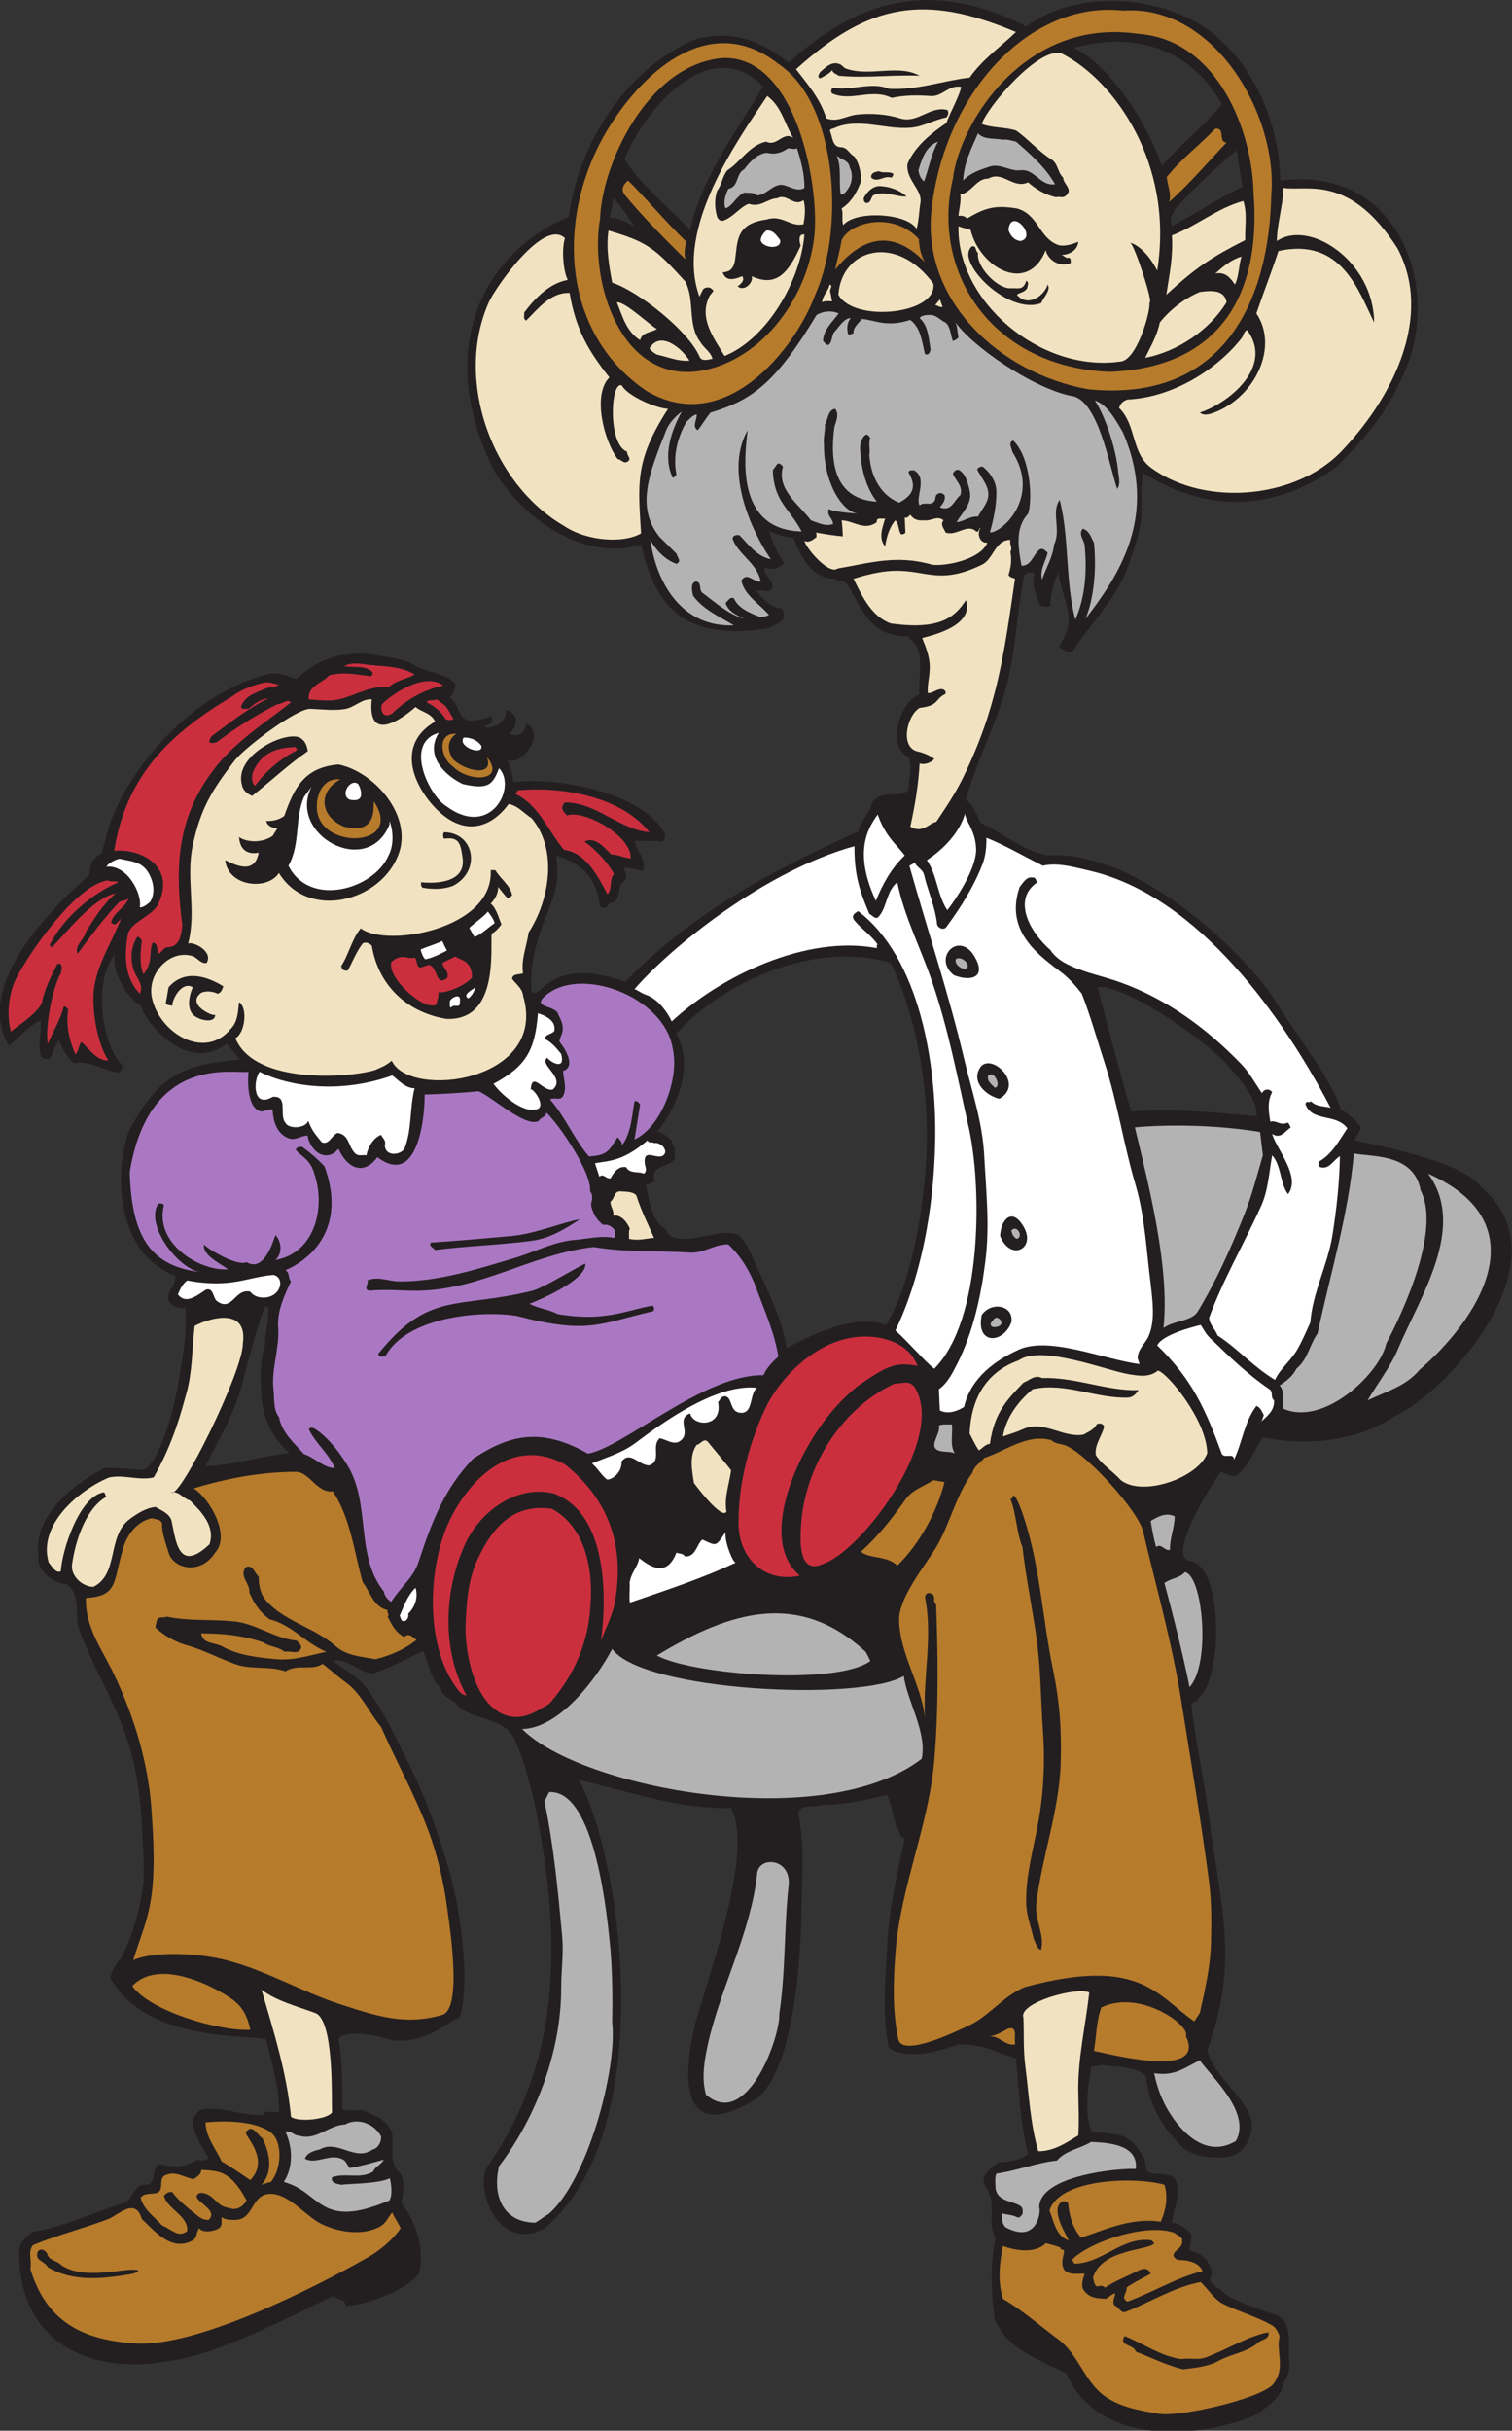
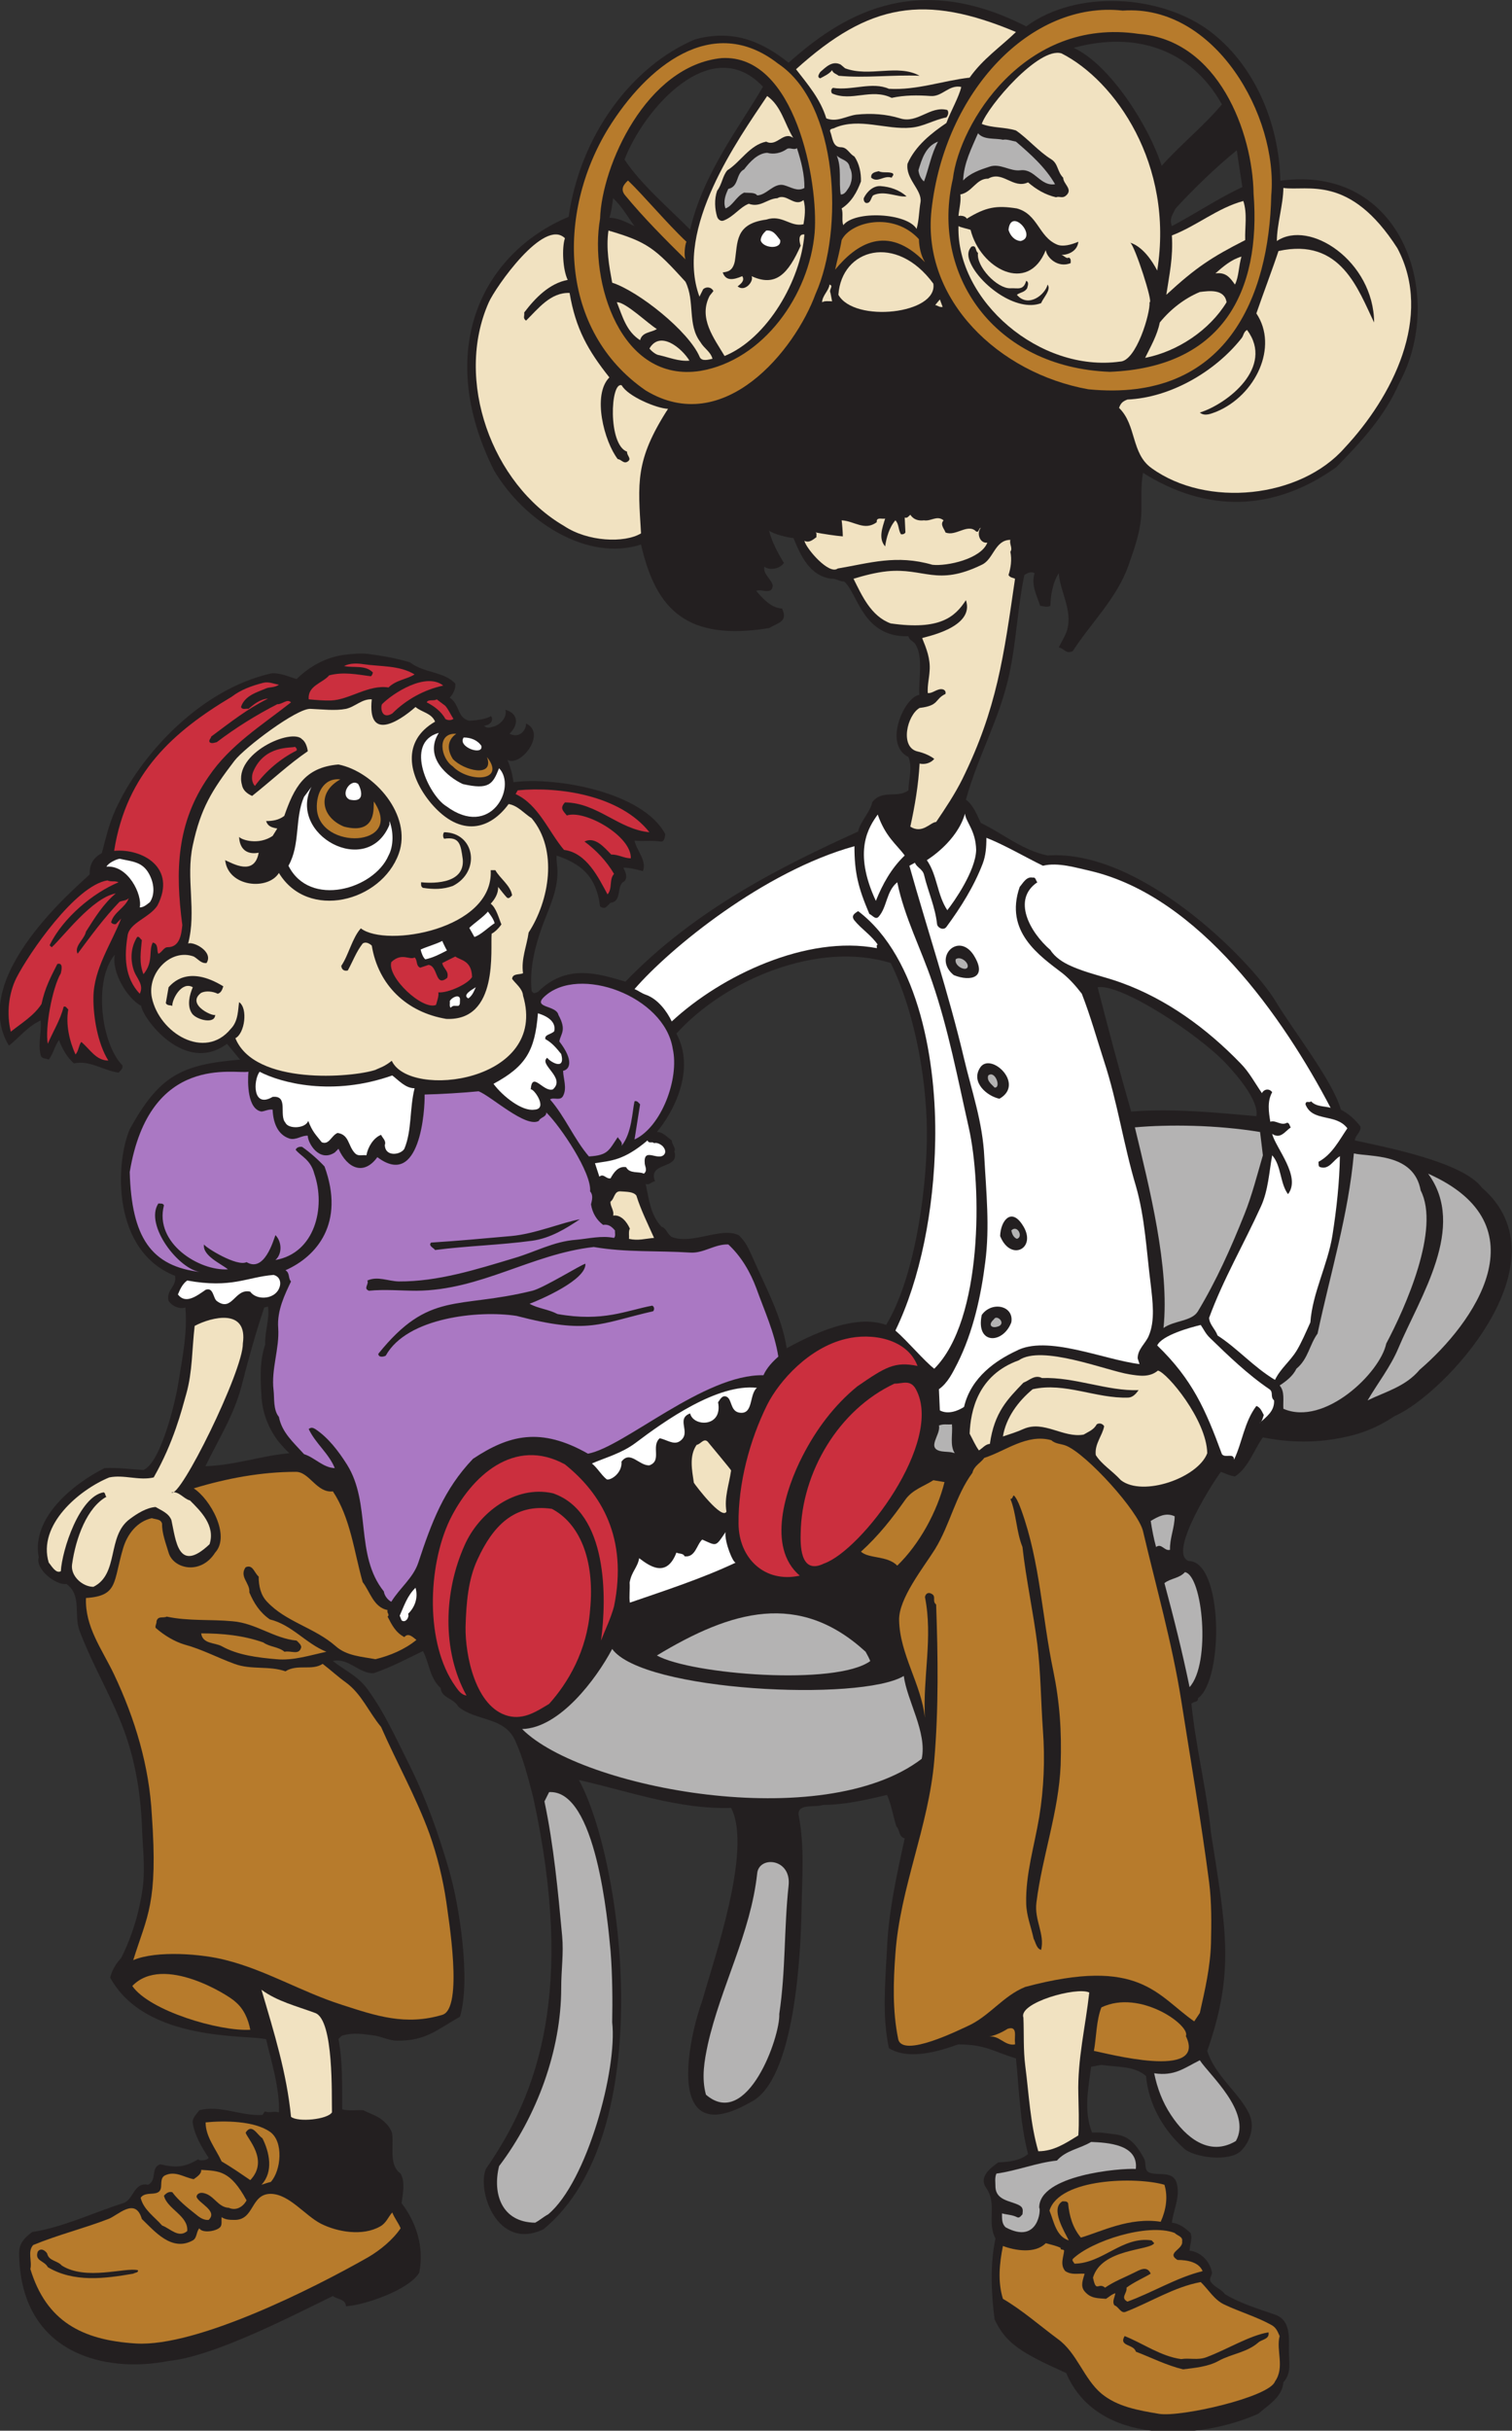
<svg xmlns="http://www.w3.org/2000/svg" viewBox="0 0 623.547 1002.293" height="1002.293" width="623.547" xml:space="preserve" id="svg2" version="1.1">
  <rect x="0" y="0" width="623.547" height="1002.293" fill="#333333" stroke="none" />
  <defs id="defs6" />
  <g transform="matrix(1.333,0,0,-1.333,0,1002.293)" id="g10">
    <g transform="scale(0.1)" id="g12">
      <path id="path14" style="fill:#231f20;fill-opacity:1;fill-rule:evenodd;stroke:none" d="m 3174.81,7437.34 c 155.53,114.48 411.83,98.64 563.77,-11.52 141.11,-103.69 218.87,-286.57 222.46,-465.84 378.73,51.84 512.66,-359.28 367.93,-625.69 -44.65,-102.96 -117.36,-181.44 -195.12,-260.64 -193.69,-138.24 -401.03,-141.11 -597.6,-17.28 -7.2,-40.32 -4.31,-79.91 -5.04,-120.96 -1.44,-58.32 -22.32,-115.2 -40.33,-166.32 -35.27,-100.07 -115.19,-176.39 -172.07,-264.23 -21.6,-10.08 -25.19,7.91 -43.2,11.51 8.63,18.01 20.16,35.29 25.92,54.01 17.28,61.92 -21.6,116.63 -25.92,175.67 -20.16,-30.96 -25.2,-73.44 -25.92,-100.8 -9.35,-5.76 -21.6,-1.44 -31.68,0 -10.08,31.68 -28.81,63.36 -17.28,100.8 -10.8,6.49 -23.05,0 -31.68,-5.76 -20.88,-100.8 -24.48,-203.03 -46.08,-304.56 -28.81,-137.52 -97.93,-256.32 -134.65,-390.24 23.77,-17.99 33.85,-46.8 46.1,-71.99 68.4,-33.12 128.87,-84.96 206.62,-100.8 286.56,20.16 624.26,-320.4 703.46,-447.84 53.28,-90 179.27,-249.13 203.75,-338.41 24.49,-12.95 42.48,-28.79 60.48,-51.84 2.88,-17.99 -15.84,-26.64 -17.28,-43.2 93.59,-20.88 334.08,-66.23 393.12,-146.16 267.84,-231.12 -118.8,-641.52 -269.27,-706.31 -64.81,-42.48 -115.94,-59.77 -190.1,-72.01 -72.72,-11.52 -146.88,-8.64 -218.15,5.77 -28.8,-40.32 -44.64,-93.61 -86.4,-120.96 -15.12,2.16 -28.81,8.63 -43.2,14.39 -13.68,-15.11 -167.76,-251.27 -100.08,-275.76 106.56,-0.71 109.43,-366.47 28.81,-424.79 1.42,-13.69 -14.42,-8.65 -20.18,-17.29 13.69,-134.64 46.82,-263.51 60.49,-398.88 46.8,-298.8 74.16,-429.12 -11.53,-674.63 23.77,-76.32 97.21,-128.17 128.89,-192.964 19.44,-38.164 5.04,-88.562 -25.92,-117.363 -35.29,-33.113 -143.28,-20.156 -174.96,8.645 -64.8,58.32 -109.45,136.792 -117.36,223.912 -36,32.4 -92.87,27.37 -138.24,34.56 l -31.68,-5.76 c -8.64,-67.67 -23.75,-136.072 2.89,-203.759 23.03,2.168 50.39,-2.879 74.86,-5.762 43.93,-5.75 66.25,-38.152 86.41,-74.871 7.2,-13.684 -1.45,-36.008 16.56,-43.203 26.64,-10.078 71.99,6.48 83.52,-30.957 12.96,-41.047 -9.36,-82.805 -14.4,-123.84 23.05,-2.168 40.31,-15.84 57.6,-31.68 7.21,-18.718 -2.17,-36.004 -2.87,-54.726 35.27,-4.317 61.91,-32.403 69.1,-66.239 2.17,-10.8 -11.5,-19.433 -2.87,-30.957 12.24,-17.285 30.23,-20.16 43.2,-37.445 47.52,-28.797 101.52,-44.637 154.81,-63.355 49.66,-17.278 43.18,-72.004 43.18,-114.485 0,-32.402 8.65,-66.242 -17.27,-95.039 -2.89,-44.637 -46.09,-69.836 -77.77,-97.195 -185.04,-82.805 -498.94,-98.645 -593.98,125.992 -139.69,62.649 -187.21,92.16 -221.76,166.32 -10.1,83.528 -14.42,167.766 2.87,249.844 -27.36,52.559 5.76,106.563 -28.09,155.52 -25.19,35.281 12.97,62.644 36.72,79.922 33.13,1.445 66.98,5.039 92.17,25.918 -25.19,97.917 -27.36,197.287 -37.44,295.927 -69.84,20.88 -94.32,43.19 -177.83,43.19 -7.21,0 -139.69,-59.75 -215.3,-11.51 -21.6,102.24 -10.8,206.64 -5.76,309.6 5.04,114.47 30.26,227.52 54.73,339.12 -19.43,5.75 -14.4,25.92 -25.92,37.43 -10.08,32.4 -15.12,66.24 -28.81,97.21 -62.63,-15.13 -132.48,-30.97 -197.99,-30.97 -26.64,-9.35 -82.81,6.49 -74.88,-34.56 17.99,-94.32 10.08,-187.2 8.63,-281.51 -2.14,-139.68 -20.15,-536.41 -157.67,-603.36 -271.44,-156.243 -190.08,204.47 -149.76,313.19 35.28,127.44 156.24,469.45 89.28,596.89 -161.28,-5.04 -318.24,51.83 -470.88,86.39 134.64,-245.51 250.56,-1093.678 -109.44,-1389.596 -143.28,-69.121 -207.36,120.242 -177.84,187.195 163.44,234.731 275.04,554.411 146.16,1147.691 -15.84,61.2 -30.96,122.4 -56.88,178.55 -34.56,72.72 -120.96,57.61 -174.96,102.97 -15.12,27.35 -51.84,25.92 -54.72,57.6 -34.56,31.68 -34.56,76.31 -54.72,114.48 -48.96,-23.76 -99.36,-50.4 -151.92,-68.41 -45.36,-2.88 -78.48,48.97 -126.72,37.44 36,-28.8 74.88,-43.91 106.56,-86.39 52.56,-71.28 88.56,-152.64 128.88,-232.56 51.84,-103.68 90.72,-213.13 123.12,-324.73 33.12,-111.59 68.4,-344.16 34.56,-456.48 -71.28,-40.32 -106.56,-75.6 -195.12,-74.15 -25.2,0 -50.4,14.39 -74.16,16.56 -32.4,4.32 -60.48,8.63 -92.16,0 -5.76,-0.72 -10.08,-7.21 -14.4,-11.52 13.68,-72.01 10.8,-146.17 11.52,-217.445 21.6,-5.762 45.36,-1.438 65.52,-2.883 19.44,-10.078 40.32,-15.84 57.6,-29.52 15.12,-11.515 30.24,-30.234 31.68,-45.363 4.32,-41.758 -10.08,-95.754 25.92,-120.957 15.12,-28.074 6.48,-62.637 2.88,-91.434 44.64,-58.324 70.56,-133.203 54.72,-215.285 -32.4,-54.004 -171.36,-100.8 -226.8,-103.679 -0.72,23.046 -27.36,20.879 -40.32,31.679 C 903.93,355.41 662.012,229.414 521.609,215.734 325.051,176.855 69.449,237.336 59.371,536.855 c -1.441,33.118 3.598,50.403 40.316,77.754 96.484,15.129 186.484,59.043 281.524,89.289 32.398,10.079 32.398,66.239 77.035,56.875 28.805,14.403 6.484,52.555 37.442,63.36 48.96,-11.516 76.324,-9.356 118.082,15.84 0,-6.477 28.082,-4.317 31.679,4.324 -20.879,31.68 -43.199,69.121 -48.961,106.555 -2.879,15.839 10.801,27.363 20.164,40.32 64.075,17.288 129.598,-18.723 195.118,-14.395 3.601,2.879 3.601,7.918 8.64,10.801 13.684,-5.762 27.36,2.16 42.481,-2.883 2.882,73.445 -23.043,155.515 -39.598,226.075 -54.004,15.13 -372.242,-10.8 -482.402,190.8 5.039,22.33 18.718,44.64 33.839,60.48 34.555,68.4 56.161,141.85 66.961,217.44 7.918,65.52 -0.718,132.48 -2.882,195.84 -4.321,101.53 -21.602,199.45 -54.723,290.17 -39.598,107.27 -97.914,202.31 -138.234,309.6 -18,49.68 7.918,110.15 -40.325,143.99 -33.836,-4.31 -97.199,46.81 -85.679,82.8 -23.758,123.12 109.437,228.96 203.761,275.77 39.598,2.16 82.079,-3.61 120.239,-5.77 55.437,23.77 100.8,220.33 108.004,270 12.242,77.05 28.796,155.52 21.593,232.56 -17.996,-5.76 -40.316,3.61 -51.836,20.16 -8.64,34.56 25.918,43.93 20.161,77.77 -195.118,76.31 -185.758,346.31 -140.403,453.6 91.442,165.59 159.121,200.15 341.285,215.27 -13.683,16.56 -27.363,33.13 -40.324,48.96 -131.039,-97.2 -261.355,79.92 -265.676,117.36 -43.922,23.76 -92.164,105.13 -81.363,158.41 -66.961,-79.21 -42.48,-275.05 23.039,-342 3.602,-10.8 -5.762,-15.84 -11.515,-23.05 -52.563,8.64 -88.567,38.89 -138.243,28.81 -22.32,19.44 -37.441,48.23 -46.082,71.99 -13.679,-18.72 -17.277,-41.75 -31.675,-60.48 -7.922,4.32 -22.321,1.45 -25.204,14.41 -8.64,35.27 3.602,72.72 0,106.56 -38.879,-17.29 -65.519,-51.84 -97.918,-77.77 -128.882,211.68 215.278,495.37 249.836,529.93 -0.714,23.76 5.766,48.96 37.446,65.51 15.84,58.32 23.757,100.81 54.715,159.85 74.16,149.03 249.121,345.59 468.003,395.99 26.641,3.61 53.282,-9.36 79.918,-17.27 40.321,39.6 91.441,67.67 146.881,74.88 23.76,2.87 49.68,5.75 74.88,2.87 48.24,-6.47 84.24,-12.96 128.88,-25.92 43.2,-33.83 106.56,-28.07 140.4,-66.24 1.44,-15.11 -6.48,-31.67 -17.28,-43.19 31.68,-20.16 22.32,-62.65 60.48,-71.29 14.4,0.72 51.12,3.61 66.96,14.41 6.48,-6.48 6.48,-25.92 -21.6,-30.25 11.52,-9.35 18.72,-5.04 32.4,-1.43 24.48,8.63 39.6,33.11 33.84,51.11 38.88,-10.8 43.2,-43.92 12.96,-74.16 32.4,-15.84 51.84,12.97 51.12,31.68 64.8,-30.23 -17.28,-136.07 -57.6,-112.32 8.64,-20.88 15.12,-43.2 18.72,-69.12 131.04,17.28 400.32,-30.24 469.44,-160.55 -0.72,-9.37 -2.88,-25.21 -14.4,-23.05 -28.08,4.32 -56.88,0 -80.64,2.88 6.48,-31.68 38.88,-61.91 25.92,-94.32 -18,4.32 -40.32,10.8 -60.48,10.8 5.76,-12.24 15.12,-30.23 2.88,-42.48 -25.92,-12.24 -5.04,-61.91 -42.48,-66.24 -12.24,-10.8 -15.84,-22.32 -32.4,-11.51 -12.24,97.91 -62.64,132.48 -134.64,157.68 -0.72,-17.29 2.16,-30.24 2.88,-48.25 0.72,-64.8 -28.8,-118.79 -48.96,-175.68 -20.88,-59.75 -38.16,-126.72 -30.96,-195.12 5.76,-10.8 11.52,-5.76 19.44,-2.88 89.28,88.57 187.2,56.16 270.72,31.69 218.88,227.52 493.92,361.44 719.99,464.4 4.32,27.35 38.89,62.63 43.21,90 30.23,41.75 79.2,11.52 112.32,37.43 0,33.85 13.67,69.12 0,102.97 -79.92,39.6 -10.8,187.92 33.83,192.23 -3.59,42.48 12.97,115.2 -11.5,155.53 -6.49,11.51 -19.46,12.24 -22.33,25.91 -141.83,-4.32 -156.25,132.48 -198.73,169.2 -14.39,0 -28.06,10.8 -39.59,8.64 -66.97,8.64 -95.04,71.28 -117.36,126.01 -16.56,0.71 -62.64,12.23 -75.61,23.03 7.93,-32.4 26.64,-69.12 46.1,-100.08 -15.84,-22.32 -49.69,-21.6 -60.49,-11.52 -4.32,-23.76 19.43,-35.28 25.92,-57.6 0,-7.19 -2.87,-15.84 -11.53,-17.28 -14.39,-2.87 -27.36,5.04 -39.59,0 20.88,-25.2 47.52,-53.27 79.93,-54.72 19.43,-41.04 -12.97,-43.91 -40.34,-60.48 -251.27,-40.31 -349.19,53.28 -395.99,258.48 -166.32,-54 -361.44,71.28 -455.04,229.68 -185.04,370.09 -38.16,671.04 231.12,784.09 36,252 194.4,465.12 390.24,548.63 110.88,30.96 201.61,-0.72 290.16,-71.99 156.23,138.96 385.92,291.59 735.12,112.32 z m 668.89,-496.81 c -72.74,-33.83 -144.73,-82.07 -218.17,-120.96 -8.65,23.77 2.15,35.29 11.52,54.72 56.16,61.2 123.83,126.73 189.36,180 5.76,-43.2 17.29,-113.04 17.29,-113.76 z M 1963.05,6819.57 c -24.48,11.52 -48.24,25.21 -77.76,25.92 6.48,19.44 8.64,39.6 11.52,60.49 26.64,-24.49 46.08,-59.05 66.24,-86.41 z m 397.44,431.29 c -69.12,-119.53 -185.04,-267.13 -225.36,-442.09 -65.52,66.25 -153.36,141.12 -203.04,216.72 59.76,156.24 268.56,395.28 428.4,225.37 z m 1419.85,-54.73 c -57.6,-68.4 -128.89,-125.27 -186.49,-190.08 -37.44,119.52 -159.12,313.2 -272.17,365.04 185.77,51.13 360.73,0 458.66,-174.96 z M 820.41,3359.97 c -18.004,-53.28 -14.398,-108 -11.519,-161.28 2.879,-48.95 21.597,-99.35 54,-140.4 10.8,-12.24 19.437,-23.04 32.398,-34.56 -96.48,-9.35 -160.559,-36 -259.918,-40.31 40.317,82.79 87.836,156.95 111.598,246.95 20.883,81.37 43.203,163.45 70.558,244.08 l 11.52,2.89 c 5.762,-36.72 -10.078,-77.05 -8.637,-117.37 z m 1935.36,1180.08 c 77.05,-156.95 115.19,-378 111.6,-551.51 -2.87,-167.04 -39.59,-425.52 -126,-568.09 -95.04,35.28 -227.52,-28.07 -307.44,-71.99 -15.84,100.08 -66.25,190.8 -105.84,281.51 -10.8,23.76 -20.88,48.97 -43.2,68.41 -54.72,25.92 -142.56,-30.24 -206.64,-5.76 -14.4,9.35 -17.28,28.08 -31.68,31.68 -34.56,36.72 -38.88,85.68 -48.96,132.47 12.24,-5.04 18.72,7.92 28.8,7.92 -23.76,61.93 78.48,36.01 59.76,92.17 5.76,11.52 -7.92,21.59 -7.92,34.55 -14.4,10.08 -28.8,27.36 -46.08,25.92 51.12,61.21 120.96,191.52 60.48,304.56 151.2,167.05 438.49,288 663.12,218.16 z m 1036.79,-310.31 c 32.4,-34.56 103.69,-115.93 94.32,-163.45 -120.96,10.8 -257.03,24.48 -387.34,14.41 -36.72,127.44 -70.57,255.59 -103.7,384.48 70.57,12.23 307.45,-141.84 396.72,-235.44 v 0" />
      <path id="path16" style="fill:#f1e2c1;fill-opacity:1;fill-rule:evenodd;stroke:none" d="m 2454.09,7092.45 c -30.96,22.33 -50.39,-28.8 -83.52,-11.52 -51.12,-10.07 -80.64,-64.07 -120.24,-88.55 -15.12,-17.29 -16.56,-43.92 -31.68,-63.36 -9.36,-26.64 -7.2,-56.89 0,-80.64 2.88,-7.93 10.8,-15.13 20.16,-11.52 31.68,12.23 50.4,41.75 77.76,51.83 35.99,-12.96 56.87,15.84 88.55,17.29 28.09,16.56 52.56,-28.81 80.65,-5.77 7.93,-24.48 3.59,-54.72 0,-74.88 -41.04,-9.35 -65.51,30.96 -115.2,14.41 -97.2,-12.97 -87.84,-69.85 -97.2,-128.88 -6.48,-30.97 -23.04,-32.4 -37.44,-34.57 9.36,-26.64 31.68,-23.75 60.48,-11.51 8.64,-13.69 -4.32,-23.76 -14.4,-31.68 23.04,-18.72 51.12,16.55 43.2,31.68 74.87,-34.57 113.04,7.19 151.92,94.31 -4.31,12.24 -8.65,37.44 11.53,34.56 -11.53,-141.11 -113.77,-321.11 -246.97,-375.84 -32.4,54.73 -82.08,117.37 -46.08,186.48 l 11.52,14.4 c -6.48,12.97 -22.32,14.41 -31.68,5.76 l -11.52,-23.03 c -77.76,210.96 119.52,485.99 209.51,620.63 43.93,-30.96 54.01,-86.39 80.65,-129.6 v 0" />
-       <path id="path18" style="fill:#b77b2c;fill-opacity:1;fill-rule:evenodd;stroke:none" d="m 3794.73,7078.06 c -58.32,-60.49 -113.77,-127.45 -177.85,-183.61 8.65,22.32 -5.74,54.73 -7.19,77.04 46.8,58.33 100.08,97.2 150.47,149.76 33.13,2.16 6.48,-41.04 34.57,-43.19 v 0" />
      <path id="path20" style="fill:#b4b3b3;fill-opacity:1;fill-rule:evenodd;stroke:none" d="m 3102.82,7086.7 c 11.5,2.87 27.34,-3.6 40.31,-5.77 45.35,-38.88 91.44,-79.91 120.96,-131.75 -46.08,-7.21 -61.92,48.23 -106.57,43.2 -33.1,-4.32 -63.36,23.03 -97.18,10.8 -28.81,-9.37 -59.77,-20.17 -80.65,-42.48 2.15,53.99 25.92,99.35 46.08,146.16 18,-21.61 54,-14.41 77.05,-20.16 v 0" />
      <path id="path22" style="fill:#b4b3b3;fill-opacity:1;fill-rule:evenodd;stroke:none" d="m 2858.73,6957.81 c -9.37,7.21 -15.84,20.88 -17.28,34.57 10.08,33.11 21.6,74.15 60.49,88.55 -20.9,-38.16 -28.09,-82.08 -43.21,-123.12 v 0" />
      <path id="path24" style="fill:#b4b3b3;fill-opacity:1;fill-rule:evenodd;stroke:none" d="m 2433.93,7057.89 c 8.63,6.49 22.32,-4.32 31.68,2.88 12.97,-40.32 23.75,-82.08 23.05,-123.11 -21.61,-12.25 -41.76,2.87 -63.36,8.63 -31.68,7.92 -53.28,-30.96 -82.81,-31.68 -6.48,10.08 -27.36,7.21 -40.32,8.64 -24.48,-11.52 -35.28,-41.03 -57.6,-48.96 -7.92,20.89 0,42.48 8.64,60.49 33.84,7.19 22.32,46.79 48.96,60.47 18,23.77 42.48,49.68 71.27,51.12 20.88,-5.76 43.2,-0.71 60.49,11.52 v 0" />
      <path id="path26" style="fill:#b4b3b3;fill-opacity:1;fill-rule:evenodd;stroke:none" d="m 2629.05,7000.29 c 10.8,-19.43 7.2,-48.24 -5.76,-65.51 -4.32,-6.48 -10.81,-18.01 -22.33,-17.28 -6.46,40.31 3.61,82.07 -12.23,120.23 15.12,-14.39 36.72,-12.95 40.32,-37.44 v 0" />
      <path id="path28" style="fill:#b77b2c;fill-opacity:1;fill-rule:evenodd;stroke:none" d="m 2123.61,6771.33 c -5.04,-11.51 -7.92,-42.48 -2.88,-54.72 -62.64,61.93 -128.88,128.17 -186.48,198 -15.12,18 -6.48,32.4 8.64,46.09 47.52,-45.37 120.96,-133.2 180.72,-189.37 v 0" />
      <path id="path30" style="fill:#f1e2c1;fill-opacity:1;fill-rule:evenodd;stroke:none" d="m 4323.21,6751.17 c 112.32,-211.68 -16.57,-460.79 -163.44,-617.76 -137.52,-156.24 -426.25,-185.75 -596.88,-62.64 -64.08,45.36 -46.09,133.21 -100.8,186.49 5.04,14.4 10.8,20.15 25.92,25.92 133.2,5.76 271.45,86.39 352.79,189.36 7.21,8.63 5.77,19.43 17.29,25.92 85.68,-115.21 -61.21,-228.97 -146.15,-255.61 15.84,-12.96 35.99,-2.87 51.83,2.88 120.96,50.4 192.23,200.88 123.11,303.84 22.32,64.81 50.41,138.24 68.42,192.97 193.67,42.48 246.23,-119.53 295.91,-221.05 -1.44,189.37 -199.45,320.4 -300.95,252.01 0,50.4 20.15,115.19 20.15,164.16 74.16,-10.8 205.2,43.91 352.8,-186.49 v 0" />
      <path id="path32" style="fill:#f1e2c1;fill-opacity:1;fill-rule:evenodd;stroke:none" d="m 3846.57,6897.34 c 12.97,-40.33 4.31,-80.64 5.76,-120.97 -104.4,-53.27 -151.92,-84.24 -244.08,-169.2 9.35,61.92 21.6,115.93 17.28,183.6 77.03,29.52 141.11,84.96 221.04,106.57 v 0" />
      <path id="path34" style="fill:#ffffff;fill-opacity:1;fill-rule:evenodd;stroke:none" d="m 3157.52,6773.5 c -19.43,1.43 -32.4,17.27 -37.44,34.56 7.21,72.71 91.45,-22.33 37.44,-34.56 v 0" />
      <path id="path36" style="fill:#b77b2c;fill-opacity:1;fill-rule:evenodd;stroke:none" d="m 2842.89,6779.25 c 0.73,-24.47 5.77,-49.68 18.72,-71.28 -117.37,120.97 -213.13,55.44 -277.91,-23.04 6.46,30.25 15.11,60.48 20.15,91.44 27.36,56.88 159.85,89.29 239.04,2.88 v 0" />
      <path id="path38" style="fill:#f1e2c1;fill-opacity:1;fill-rule:evenodd;stroke:none" d="m 2120.73,6647.5 c 30.24,-61.21 5.04,-132.48 46.08,-186.48 11.52,-20.16 31.68,-29.53 37.44,-51.84 -11.52,-2.17 -33.12,-9.36 -39.6,5.75 -33.84,79.93 -190.08,203.76 -270.72,229.68 -9.36,51.12 -19.44,105.84 -11.52,161.28 120.96,-35.28 144,-54.72 238.32,-158.39 v 0" />
      <path id="path40" style="fill:#ffffff;fill-opacity:1;fill-rule:evenodd;stroke:none" d="m 2413.77,6776.37 c 5.04,-30.96 -55.45,-25.2 -60.48,0 1.44,12.24 7.92,20.89 17.28,29.52 22.32,2.17 30.96,-14.4 43.2,-29.52 v 0" />
      <path id="path42" style="fill:#f1e2c1;fill-opacity:1;fill-rule:evenodd;stroke:none" d="m 1747.77,6782.13 c -10.08,-30.24 -6.48,-98.63 8.64,-128.88 -56.88,-10.8 -100.08,-55.44 -134.64,-100.8 1.44,-12.24 -5.04,-17.27 5.76,-25.19 37.44,36.72 75.6,87.83 134.64,85.67 18.72,-110.88 56.88,-177.84 123.12,-261.36 -54,-54 -15.84,-198.72 25.92,-252.72 10.8,-0.71 17.28,-14.4 28.8,-8.64 17.28,9.36 -1.44,18.73 0,31.68 -59.76,20.88 -51.84,218.88 -16.56,205.2 18.72,-33.84 107.28,-71.27 143.28,-72.71 -102.96,-159.85 -92.88,-229.69 -83.52,-385.2 -51.12,-30.97 -165.6,-25.93 -238.32,23.04 -223.2,129.6 -339.84,451.43 -232.56,691.92 20.16,45.35 170.64,262.07 235.44,197.99 v 0" />
      <path id="path44" style="fill:#f1e2c1;fill-opacity:1;fill-rule:evenodd;stroke:none" d="m 2887.52,6641.73 c 14.42,-94.32 -244.8,-122.39 -293.75,-34.56 10.08,143.28 179.28,190.8 293.75,34.56 v 0" />
      <path id="path46" style="fill:#f1e2c1;fill-opacity:1;fill-rule:evenodd;stroke:none" d="m 3840.8,6725.25 c -8.63,-28.08 -7.91,-62.64 -20.15,-86.4 -15.12,20.89 -27.36,38.88 -60.49,34.56 24.49,21.61 49.69,43.2 80.64,51.84 v 0" />
      <path id="path48" style="fill:#f1e2c1;fill-opacity:1;fill-rule:evenodd;stroke:none" d="m 2569.28,6612.93 5.04,-25.92 c -10.8,0 -21.6,2.17 -30.96,-2.87 0.73,20.88 20.16,34.55 23.05,54.71 13.67,-4.32 -2.89,-15.12 2.87,-25.92 v 0" />
      <path id="path50" style="fill:#f1e2c1;fill-opacity:1;fill-rule:evenodd;stroke:none" d="m 3794.73,6584.14 c -52.56,-86.41 -151.91,-152.65 -251.99,-172.09 17.26,35.29 37.42,69.84 45.35,109.44 33.12,41.05 77.03,74.88 123.85,94.33 28.79,3.59 76.31,10.07 82.79,-31.68 v 0" />
      <path id="path52" style="fill:#f1e2c1;fill-opacity:1;fill-rule:evenodd;stroke:none" d="m 2916.33,6569.74 c -9.35,-2.17 -15.12,4.31 -23.04,5.75 l 14.39,17.28 8.65,-23.03 v 0" />
      <path id="path54" style="fill:#f1e2c1;fill-opacity:1;fill-rule:evenodd;stroke:none" d="m 2032.17,6501.33 c -17.28,-11.51 -45.36,-8.63 -51.84,-34.56 -43.2,27.37 -54.72,74.89 -72,117.37 26.64,1.43 97.92,-67.68 123.84,-82.81 v 0" />
-       <path id="path56" style="fill:#b4b3b3;fill-opacity:1;fill-rule:evenodd;stroke:none" d="m 2594.5,6549.57 c -18.73,-26.64 -47.52,-50.39 -48.25,-85.67 5.77,-4.33 8.64,-13.69 17.27,-11.52 13.69,10.8 7.21,30.23 20.18,42.48 12.22,12.95 27.34,39.59 48.24,40.32 -11.53,-14.41 -12.25,-30.97 -8.65,-48.25 5.76,-7.91 10.8,2.16 17.28,0 -2.17,19.44 16.56,33.12 25.92,45.37 38.89,-2.17 74.16,-27.37 149.76,-2.89 33.11,-25.2 36,-67.68 45.36,-105.84 12.96,-4.32 15.11,6.48 17.28,14.4 -5.76,34.57 -7.21,74.16 -33.85,97.21 5.04,7.92 20.16,10.07 28.09,9.35 21.6,3.61 38.16,-18 51.83,-23.04 15.84,-12.95 15.84,-38.88 23.05,-57.59 5.76,2.87 12.25,5.04 17.29,11.51 -4.34,18 -2.17,39.61 -14.42,54 49.69,-78.48 243.36,-210.23 361.45,-234.72 85.68,-7.19 120.96,-223.92 144,-287.99 11.53,15.84 4.32,37.44 2.87,54.72 -5.76,63.36 -36.72,164.87 -71.99,218.87 39.59,-13.68 64.08,-59.76 86.41,-97.91 114.47,-262.09 -18.73,-451.45 -115.22,-577.45 25.92,63.37 34.57,153.37 25.92,235.45 -8.63,15.83 -14.39,37.43 -34.55,43.19 -15.12,-17.28 4.32,-34.55 5.76,-51.84 7.91,-76.32 2.15,-160.56 -28.81,-229.68 -31.68,122.4 -17.99,252.73 -48.24,370.8 -27.34,-37.44 5.04,-92.15 -17.27,-138.24 -4.33,-39.59 -25.21,-72.72 -37.44,-108.72 -7.2,33.13 11.53,55.44 17.27,83.52 -7.19,5.77 -12.23,14.4 -23.03,10.8 -22.32,-15.12 -25.92,-51.83 -57.6,-51.12 -10.07,53.29 -20.87,117.37 20.16,160.56 14.39,41.77 8.63,174.25 -46.07,226.81 -17.29,-7.21 -3.62,-23.76 -2.89,-34.57 90.72,-141.84 -33.83,-252.71 -69.13,-249.84 11.53,41.05 20.16,82.09 20.16,123.84 0.72,33.13 -20.16,61.92 -42.48,79.93 -7.19,0 -13.67,-2.17 -17.27,-8.65 12.95,-27.35 37.45,-50.4 34.56,-82.79 -2.88,-24.49 -21.61,-42.49 -31.68,-63.36 -25.92,2.16 -42.48,-15.13 -66.23,-17.29 17.26,30.96 49.66,56.16 40.31,97.93 -5.04,22.32 -12.25,51.11 -31.68,62.63 -8.63,5.05 -18.01,-2.87 -20.16,-10.79 7.19,-20.16 32.4,-37.45 23.03,-66.24 -20.16,-15.84 -26.62,-51.85 -63.36,-37.44 7.93,10.79 18.73,20.88 14.41,37.44 -8.65,8.63 -17.28,8.63 -25.91,0 -1.45,-5.04 -3.62,-9.37 -2.89,-14.41 -12.25,-23.03 -32.41,-2.87 -48.25,-17.28 -14.39,23.77 25.92,84.25 -17.26,108.72 -6.49,0 -14.42,1.44 -17.29,-5.75 15.12,-28.09 30.96,-63.36 -28.81,-94.33 -61.19,24.48 -89.27,87.84 -92.14,149.04 3.59,15.13 -3.62,36 2.87,51.84 -4.32,2.88 -7.91,12.97 -14.4,8.64 -12.24,-7.91 -13.69,-22.31 -17.28,-34.55 1.44,-59.77 14.39,-123.13 51.83,-172.09 -77.75,5.04 -154.08,48.24 -131.76,226.81 0.73,12.23 18.74,41.76 2.9,60.48 -23.05,-2.89 -22.33,-35.29 -31.68,-48.97 1.42,-20.16 -5.77,-42.48 -2.89,-60.48 -1.45,-119.52 57.59,-213.11 108.73,-215.28 -24.5,2.89 -65.53,3.6 -94.34,14.4 -6.47,-20.87 13.69,-28.8 13.69,-46.08 -23.77,-7.92 -43.92,2.89 -68.4,11.52 -37.44,49.69 -107.28,95.76 -86.4,166.33 -5.04,5.04 -9.36,11.52 -17.29,8.63 l -14.39,-20.16 c 3.59,-97.2 50.41,-115.91 89.27,-189.36 -203.03,5.05 -177.83,225.36 -167.03,313.21 -82.08,-144 37.44,-352.09 71.99,-398.89 -43.19,7.92 -69.83,46.08 -97.19,74.16 -9.36,2.16 -25.2,-1.44 -20.16,-14.39 18,-46.09 76.32,-74.16 85.68,-128.89 -21.6,-3.6 -41.76,31.69 -59.76,2.88 10.08,-46.8 56.88,-71.99 85.67,-106.55 -9.35,-3.61 -21.6,-7.92 -28.79,-5.76 -29.52,12.23 -66.24,25.91 -79.92,57.6 -12.96,5.75 -18,-8.65 -25.92,-14.4 9.36,-28.08 33.84,-36.73 57.6,-48.97 -50.4,14.41 -91.44,52.57 -129.6,80.64 -11.52,8.64 0,33.84 -20.16,34.56 -18,-5.75 -10.8,-30.24 -8.64,-43.2 30.96,-43.2 82.08,-65.51 126.72,-92.15 -157.68,-7.21 -239.04,125.99 -258.48,264.24 16.56,-31.68 46.08,-61.93 80.64,-74.16 18,7.19 1.44,21.6 0,31.67 l -51.84,51.13 c -75.6,92.87 -31.68,199.43 20.16,330.48 8.64,22.31 30.24,44.63 48.24,57.59 -32.4,-58.32 -59.76,-136.79 -28.08,-204.48 5.04,0 7.2,5.76 11.52,9.36 -11.52,59.77 3.6,115.92 30.96,163.44 10.8,10.09 19.44,20.88 31.68,23.04 1.44,-16.56 -15.12,-36.71 2.88,-48.95 12.96,14.4 24.48,36.72 40.32,54.71 131.04,38.88 203.04,95.04 327.61,301.68 20.88,12.97 48.22,14.41 68.4,5.04 v 0" />
      <path id="path58" style="fill:#f1e2c1;fill-opacity:1;fill-rule:evenodd;stroke:none" d="m 2132.97,6403.41 c -33.84,-2.88 -64.8,10.8 -95.04,17.29 -9.36,1.43 -22.32,12.23 -28.8,20.16 33.12,57.6 100.8,0.71 123.84,-37.45 v 0" />
      <path id="path60" style="fill:#f1e2c1;fill-opacity:1;fill-rule:evenodd;stroke:none" d="m 2858.73,5909.49 c 22.31,-3.6 39.59,16.56 60.47,0 -12.22,-13.67 2.89,-26.64 5.76,-37.44 31.68,-13.67 69.13,29.52 95.04,2.88 10.08,-3.6 6.49,9.36 14.42,11.53 -13.69,-16.57 -3.62,-48.96 20.15,-46.08 -19.45,-50.4 -124.57,-73.45 -169.92,-68.41 -111.6,32.41 -194.39,5.04 -293.04,-11.52 -26.65,-20.88 -97.91,61.93 -102.95,85.68 14.39,-7.19 25.91,2.89 37.44,11.53 -1.45,5.04 2.15,11.52 -2.89,14.39 20.88,-4.32 64.8,-10.8 84.24,-12.23 0,12.23 -2.15,40.31 -3.6,49.67 39.59,-2.15 70.57,-33.83 108.71,-5.76 -2.15,18 18.73,7.93 25.92,11.52 -8.63,-28.79 -21.58,-61.91 0,-86.4 3.61,26.64 12.97,59.76 31.68,80.64 11.52,-11.52 8.65,-30.24 17.29,-43.2 5.76,-0.72 10.8,0.72 13.69,5.76 l -2.17,46.09 c 7.93,-2.89 11.52,3.59 17.28,8.63 10.08,-15.11 25.2,-19.43 42.48,-17.28 v 0" />
      <path id="path62" style="fill:#f1e2c1;fill-opacity:1;fill-rule:evenodd;stroke:none" d="m 3125.84,5812.3 c 5.04,-24.49 1.45,-49.69 -5.76,-72.01 5.04,-8.63 13.69,-7.91 20.18,-11.52 -34.57,-236.88 -55.45,-401.76 -163.46,-620.63 -23.03,-46.09 -51.84,-89.29 -80.62,-131.77 -18.01,-0.71 -42.48,-38.16 -79.93,-14.4 14.4,64.8 25.2,130.33 28.79,195.12 15.12,-3.59 33.85,0.72 45.37,14.4 -11.52,9.37 -32.4,18.72 -51.83,23.04 -55.45,12.97 -32.4,112.33 6.46,134.65 61.94,7.19 46.1,27.35 79.92,43.2 2.17,7.19 -2.14,12.95 -8.63,14.39 -16.56,3.61 -30.95,-13.67 -46.07,-11.52 -1.45,25.2 4.31,43.93 5.74,69.13 2.89,36.71 -10.08,69.12 -23.03,100.8 6.49,3.59 164.16,31.68 135.35,117.36 -33.82,-51.84 -79.92,-93.6 -232.55,-72.01 -61.2,22.32 -89.28,86.4 -115.2,138.24 33.13,10.08 69.12,19.44 103.67,23.05 115.22,11.52 154.08,-47.53 293.05,20.15 36.72,16.57 40.31,77.05 88.55,77.05 -3.59,-13.69 7.93,-25.21 0,-36.72 v 0" />
      <path id="path64" style="fill:#cb2f3e;fill-opacity:1;fill-rule:evenodd;stroke:none" d="m 1124.25,5464.53 c 51.84,-7.92 110.88,-2.87 158.4,-31.68 -23.76,-15.12 -57.6,-17.28 -80.64,-40.31 -62.64,9.35 -120.96,-38.16 -177.84,-40.32 -21.6,-0.73 -46.08,1.43 -69.119,3.6 -3.602,42.48 42.476,49.67 63.359,74.16 44.64,11.51 84.96,2.87 128.88,-2.89 4.32,2.89 5.04,7.93 6.48,11.52 -23.04,24.49 -59.76,13.69 -89.28,20.16 18,9.37 40.32,8.64 59.76,5.76 v 0" />
      <path id="path66" style="fill:#cb2f3e;fill-opacity:1;fill-rule:evenodd;stroke:none" d="m 862.891,5401.17 c -11.524,-9.35 -30.239,-7.19 -39.598,-11.52 -28.805,-12.24 -66.242,-22.31 -77.766,-57.6 4.321,-10.08 15.84,-3.59 23.043,-5.76 17.996,15.13 36.719,30.24 60.477,31.68 -64.074,-31.68 -116.641,-73.44 -175.68,-117.36 -0.715,-6.47 -7.918,-9.36 -5.035,-17.27 6.477,-5.77 15.84,-1.45 22.316,0 59.762,45.35 122.399,84.23 187.204,117.36 15.839,-0.72 30.238,17.99 42.48,5.76 C 808.891,5274.45 711.691,5214.69 645.449,5116.77 546.09,4973.5 541.77,4825.18 564.094,4657.41 c -2.883,-28.8 -7.922,-68.39 -45.364,-68.39 -12.242,0 -18.003,-16.56 -28.796,-20.17 -5.762,8.65 1.433,30.97 -17.282,34.56 -13.683,-25.2 2.875,-59.76 -28.804,-97.92 -14.399,35.28 -7.918,71.28 -5.039,105.84 -5.039,2.88 -7.918,12.24 -14.399,9.37 -20.16,-32.4 -22.32,-70.57 -9.359,-106.56 8.64,-22.32 30.961,-41.77 17.277,-69.12 -46.801,49.67 -48.242,114.47 -37.441,180.71 6.48,39.6 66.965,54.01 92.164,92.16 60.476,117.36 -46.801,177.13 -133.922,169.2 38.16,241.93 185.039,370.08 363.601,476.64 28.079,21.6 61.2,33.84 97.918,43.2 17.282,4.32 32.403,-3.59 48.243,-5.76 v 0" />
-       <path id="path68" style="fill:#cb2f3e;fill-opacity:1;fill-rule:evenodd;stroke:none" d="m 1371.21,5398.3 c -57.6,-12.25 -113.76,-42.48 -157.68,-86.41 -33.84,-20.16 -36.72,19.44 -31.68,28.81 33.84,34.55 136.08,100.07 189.36,57.6 v 0" />
+       <path id="path68" style="fill:#cb2f3e;fill-opacity:1;fill-rule:evenodd;stroke:none" d="m 1371.21,5398.3 c -57.6,-12.25 -113.76,-42.48 -157.68,-86.41 -33.84,-20.16 -36.72,19.44 -31.68,28.81 33.84,34.55 136.08,100.07 189.36,57.6 " />
      <path id="path70" style="fill:#cb2f3e;fill-opacity:1;fill-rule:evenodd;stroke:none" d="m 1377.69,5335.66 c 10.8,-12.96 16.56,-27.36 25.2,-40.33 -6.48,-5.04 -18.72,-5.04 -25.2,0 -12.24,23.05 -36,40.33 -57.6,51.13 5.04,10.8 22.32,2.88 30.96,9.36 l 26.64,-20.16 v 0" />
      <path id="path72" style="fill:#ffffff;fill-opacity:1;fill-rule:evenodd;stroke:none" d="m 1357.53,5252.13 c -47.52,-75.6 28.08,-136.8 74.16,-158.4 82.08,-18.71 92.88,0 112.32,48.97 56.16,-58.32 -25.92,-219.6 -163.44,-117.37 -51.84,30.96 -133.2,195.84 -23.04,226.8 v 0" />
      <path id="path74" style="fill:#b77b2c;fill-opacity:1;fill-rule:evenodd;stroke:none" d="m 1411.53,5249.25 c -15.84,-10.79 -36.72,-36 -10.8,-77.76 33.12,-36 129.6,-59.76 105.84,5.77 60.48,-76.33 -56.88,-79.92 -105.84,-28.8 -36.72,23.76 -51.84,104.39 10.8,100.79 v 0" />
      <path id="path76" style="fill:#ffffff;fill-opacity:1;fill-rule:evenodd;stroke:none" d="m 1489.29,5211.82 c 6.48,-32.41 -75.6,-2.88 -54.72,25.91 21.6,0 42.48,-7.91 54.72,-25.91 v 0" />
      <path id="path78" style="fill:#cb2f3e;fill-opacity:1;fill-rule:evenodd;stroke:none" d="m 912.566,5208.94 c 2.883,-2.89 7.204,-5.76 5.043,-11.53 -50.402,-25.19 -95.757,-64.07 -128.879,-109.44 -10.8,10.8 -10.8,30.24 -5.761,43.2 35.277,84.96 120.238,72.73 129.597,77.77 v 0" />
      <path id="path80" style="fill:#b77b2c;fill-opacity:1;fill-rule:evenodd;stroke:none" d="m 1052.97,5108.14 c -73.439,-40.33 -59.763,-117.37 11.52,-146.17 102.96,-26.64 90,61.21 92.16,77.77 96.48,-142.57 -169.92,-152.65 -176.4,-21.6 -2.16,43.19 18.719,95.76 72.72,90 v 0" />
      <path id="path82" style="fill:#ffffff;fill-opacity:1;fill-rule:evenodd;stroke:none" d="m 1081.77,5045.49 c -31.68,15.12 2.88,66.24 25.2,48.96 -3.6,10.8 38.88,-62.63 -25.2,-48.96 v 0" />
      <path id="path84" style="fill:#ffffff;fill-opacity:1;fill-rule:evenodd;stroke:none" d="m 1204.89,4967.73 v 11.52 c 12.24,-30.23 13.68,-76.32 -2.88,-106.55 -44.64,-104.4 -244.08,-162.72 -309.604,-31.68 37.442,66.24 18.723,146.15 48.242,213.12 l 23.043,30.95 C 888.809,4937.5 1135.77,4800.7 1204.89,4967.73 v 0" />
      <path id="path86" style="fill:#cb2f3e;fill-opacity:1;fill-rule:evenodd;stroke:none" d="m 2009.13,4944.69 c -95.04,8.65 -161.28,91.44 -261.36,92.17 -16.56,-18.01 -5.76,-25.93 5.76,-40.33 56.16,18.72 200.88,-64.08 198,-132.48 -21.6,0 -38.16,12.24 -60.48,11.52 -21.6,22.32 -50.4,56.88 -82.8,40.32 35.28,-25.91 68.4,-60.48 91.44,-100.07 -15.84,-17.28 -4.32,-46.08 -20.16,-63.36 -28.08,51.83 -64.8,128.87 -134.64,137.52 -48.96,58.32 -78.48,139.67 -149.76,172.79 l 6.48,11.52 c 128.88,12.24 316.8,-15.11 407.52,-129.6 v 0" />
      <path id="path88" style="fill:#ffffff;fill-opacity:1;fill-rule:evenodd;stroke:none" d="m 3020,4889.98 c -1.42,-64.8 -69.12,-161.29 -89.27,-186.48 -31.68,47.52 -30.96,108.71 -63.36,154.8 5.76,3.59 93.59,58.31 118.08,144 2.15,-25.93 33.13,-51.13 34.55,-112.32 v 0" />
      <path id="path90" style="fill:#ffffff;fill-opacity:1;fill-rule:evenodd;stroke:none" d="m 2798.97,4872.7 c -41.76,-39.6 -69.12,-90 -89.28,-140.4 -72.01,154.79 -21.6,228.95 5.76,267.11 24.48,-69.84 58.32,-92.15 83.52,-126.71 v 0" />
      <path id="path92" style="fill:#ffffff;fill-opacity:1;fill-rule:evenodd;stroke:none" d="m 2643.44,4901.49 c 0,-82.08 11.52,-128.15 46.1,-209.52 9.35,-3.59 18.71,-19.43 28.78,-8.63 26.64,30.23 23.05,78.48 57.6,106.55 22.33,-108.72 73.44,-205.2 108.73,-310.32 49.67,-145.43 78.48,-298.08 112.33,-447.84 41.03,-180.71 43.9,-596.15 -106.57,-746.63 -30.25,23.04 -82.09,84.96 -120.25,118.08 77.05,159.12 119.53,372.95 123.13,588.23 4.31,236.16 -47.52,563.77 -238.33,709.2 -12.94,-7.91 -22.32,-15.12 -11.52,-28.79 20.88,-25.93 52.56,-46.09 72.01,-74.89 -5.76,-1.44 -1.44,-7.19 -2.89,-10.8 -215.99,41.04 -480.95,-84.24 -634.31,-226.79 -15.12,31.68 -43.2,69.84 -80.64,82.79 -14.4,5.04 -21.6,12.25 -34.56,17.28 108.72,126 399.59,364.32 680.39,442.08 v 0" />
      <path id="path94" style="fill:#ffffff;fill-opacity:1;fill-rule:evenodd;stroke:none" d="m 461.129,4815.82 c 15.121,-27.37 19.441,-61.92 2.879,-87.13 -12.238,-10.08 -20.879,-16.56 -31.68,-16.56 8.645,38.89 -36,131.77 -102.957,126.01 5.039,10.8 29.52,23.03 41.039,24.47 36,-8.63 69.84,-7.92 90.719,-46.79 v 0" />
      <path id="path96" style="fill:#cb2f3e;fill-opacity:1;fill-rule:evenodd;stroke:none" d="m 366.813,4789.89 c -79.204,-33.12 -170.641,-108.72 -212.403,-192.96 -2.16,-3.59 3.598,-5.76 5.762,-7.91 34.558,30.96 125.277,153.35 197.996,166.31 -38.883,-32.4 -65.516,-76.31 -92.156,-118.07 -5.039,-24.49 -37.442,-44.65 -25.922,-68.41 41.762,56.17 80.637,109.45 129.598,160.56 9.359,4.32 20.882,2.89 28.804,11.52 -10.801,-30.23 -46.801,-43.2 -54.722,-74.88 3.597,-5.03 8.636,-6.48 14.398,-5.76 l 16.562,17.28 c -28.8,-75.6 -84.96,-154.8 -85.683,-244.07 -0.719,-61.2 13.683,-143.29 46.086,-195.12 -38.164,0 -56.887,35.27 -83.524,57.6 -7.918,-9.36 -7.918,-27.37 -18,-38.89 -18,39.61 -30.957,92.16 -22.32,139.68 -4.32,2.17 -7.195,11.53 -14.398,7.92 -10.801,-42.47 -31.68,-73.44 -48.961,-114.48 -9.36,46.8 13.679,173.52 40.316,218.17 2.164,10.07 7.926,33.84 -10.797,28.79 -20.16,-39.6 -38.879,-74.87 -48.957,-123.83 -23.762,-36.72 -61.926,-59.05 -95.047,-85.68 -13.676,56.15 -6.476,118.79 17.281,166.32 38.883,76.31 182.882,285.84 281.523,301.68 12.961,-5.77 21.598,0 34.563,-5.77 v 0" />
      <path id="path98" style="fill:#ffffff;fill-opacity:1;fill-rule:evenodd;stroke:none" d="m 1530.33,4663.18 c -15.84,-9.37 -43.2,-36.73 -62.64,-42.48 -4.32,7.91 -14.4,25.19 -15.84,28.07 15.84,15.13 44.64,34.57 57.6,50.41 9.36,-12.25 17.28,-23.05 20.88,-36 v 0" />
      <path id="path100" style="fill:#ffffff;fill-opacity:1;fill-rule:evenodd;stroke:none" d="m 1382.73,4578.94 c -21.6,-11.53 -44.64,-23.05 -66.96,-27.37 -6.48,5.04 -12.24,19.45 -14.4,30.25 20.16,9.35 47.52,16.56 66.96,26.63 2.16,-5.75 8.64,-19.43 14.4,-29.51 v 0" />
      <path id="path102" style="fill:#cb2f3e;fill-opacity:1;fill-rule:evenodd;stroke:none" d="m 1282.65,4557.33 c 10.08,-8.64 2.88,-25.2 17.28,-31.67 l 25.92,8.63 c 30.24,-3.59 19.44,-70.56 57.6,-40.31 7.2,20.88 -12.96,29.52 -15.12,46.07 13.68,7.21 28.8,14.4 40.32,20.16 16.56,-12.24 50.4,-11.52 51.84,-63.35 -11.52,-20.88 -74.16,-50.41 -104.4,-47.52 2.16,-11.53 -4.32,-28.09 -7.2,-38.89 -41.76,-17.27 -151.92,85.68 -138.24,132.48 32.4,30.97 56.88,5.04 72,14.4 v 0" />
      <path id="path104" style="fill:#b4b3b3;fill-opacity:1;fill-rule:evenodd;stroke:none" d="m 2994.09,4531.41 c 0.72,-20.88 -42.48,-2.87 -37.45,20.16 12.25,10.09 36,-5.04 37.45,-20.16 v 0" />
      <path id="path106" style="fill:#aa78c3;fill-opacity:1;fill-rule:evenodd;stroke:none" d="m 2081.13,4275.82 c 21.6,-94.33 -36,-244.09 -118.08,-281.53 5.76,36 11.52,72.72 17.28,108.72 -5.04,5.04 -9.36,12.24 -17.28,9.36 -7.2,-32.39 -7.92,-97.92 -40.32,-138.23 5.04,12.23 -7.2,18.72 -11.52,27.35 -28.08,-41.75 -30.24,-56.16 -89.28,-59.76 -46.08,54 -74.16,123.84 -120.24,176.41 11.52,7.91 31.68,-5.77 40.32,10.8 12.96,24.47 0.72,52.55 0,77.76 20.16,3.59 34.56,30.96 -11.52,90.71 3.6,23.76 23.76,33.84 -2.88,82.08 -6.48,30.96 -82.08,20.89 -43.2,56.88 106.56,98.65 370.8,1.44 396.72,-160.55 v 0" />
      <path id="path108" style="fill:#ffffff;fill-opacity:1;fill-rule:evenodd;stroke:none" d="m 1472.01,4465.18 c -5.76,-12.25 -10.08,-25.2 -23.04,-34.57 -20.16,10.09 11.52,27.36 23.04,34.57 v 0" />
      <path id="path110" style="fill:#ffffff;fill-opacity:1;fill-rule:evenodd;stroke:none" d="m 1423.05,4424.86 c -0.72,-6.48 1.44,-13.69 -5.04,-17.29 -10.8,-0.71 -15.84,2.88 -23.76,-5.75 -5.04,5.04 -1.44,13.67 -2.88,20.15 6.48,12.96 33.84,24.48 31.68,2.89 v 0" />
      <path id="path112" style="fill:#ffffff;fill-opacity:1;fill-rule:evenodd;stroke:none" d="m 1714.65,4329.09 c -9.36,-10.07 -30.96,-10.07 -27.36,-24.48 20.88,-11.51 33.84,-27.35 48.96,-46.07 14.4,-54.73 -36.72,-22.33 -43.2,-11.53 -28.08,-20.88 59.04,-61.92 17.28,-97.92 -29.52,-9.35 -64.08,58.32 -68.4,0 8.64,4.32 55.44,-61.2 10.8,-62.64 -37.44,-5.75 -97.2,41.05 -126,79.92 99.36,54.01 128.16,100.8 137.52,218.17 16.56,-5.05 58.32,-20.16 50.4,-55.45 v 0" />
      <path id="path114" style="fill:#ffffff;fill-opacity:1;fill-rule:evenodd;stroke:none" d="m 1213.53,4192.3 c 20.88,-15.85 41.04,-39.6 69.12,-39.6 -15.84,-62.65 -7.92,-130.33 -31.68,-187.21 -10.8,-18.72 -59.04,-26.64 -60.48,11.52 5.04,13.69 -7.2,21.6 -11.52,31.68 -23.76,-9.35 -41.04,-38.16 -45.36,-63.36 -16.56,2.17 -25.92,-5.04 -37.44,8.65 -19.44,22.31 -16.56,55.43 -51.84,60.47 -19.44,-7.92 -25.92,-38.16 -48.959,-28.79 -17.281,22.31 -28.805,31.67 -41.762,66.23 -8.636,-24.48 -61.918,-25.91 -70.562,-5.76 -20.879,23.05 10.801,84.96 -39.602,79.92 -61.918,-36.71 -60.476,50.4 -40.316,77.76 66.242,-34.56 225.361,-77.04 410.401,-11.51 v 0" />
      <path id="path116" style="fill:#b4b3b3;fill-opacity:1;fill-rule:evenodd;stroke:none" d="m 3076.9,4154.86 c -7.93,9.35 -25.22,20.16 -19.45,37.44 21.6,17.27 41.03,-39.6 19.45,-37.44 v 0" />
      <path id="path118" style="fill:#b4b3b3;fill-opacity:1;fill-rule:evenodd;stroke:none" d="m 3898.4,4017.33 c 2.89,-23.76 5.76,-48.24 8.65,-72 -18,-61.92 -33.84,-124.56 -57.59,-183.6 -41.06,-102.96 -86.41,-204.47 -143.28,-298.8 -18.73,-31.68 -73.44,-28.07 -106.57,-51.84 19.44,186.49 -43.92,434.89 -88.57,620.64 104.41,9.36 252.01,7.92 387.36,-14.4 v 0" />
      <path id="path120" style="fill:#ffffff;fill-opacity:1;fill-rule:evenodd;stroke:none" d="m 2023.53,3982.77 c 7.2,2.89 18.72,-2.16 25.92,-8.63 6.48,-6.48 12.24,-17.28 5.76,-25.93 -18.72,-23.03 -65.52,25.2 -60.48,-28.8 0.72,-8.64 9.36,-21.6 -2.88,-30.96 -14.4,7.92 -43.92,-1.44 -54.72,20.16 -24.48,4.32 -38.88,-17.28 -48.24,-34.56 -13.68,-2.88 -21.6,16.57 -34.56,5.04 l -13.68,41.77 c 47.52,7.91 87.12,6.47 162.72,70.55 3.6,-11.52 15.12,-2.16 20.16,-8.64 v 0" />
      <path id="path122" style="fill:#b4b3b3;fill-opacity:1;fill-rule:evenodd;stroke:none" d="m 4395.2,3836.62 c 61.21,-118.81 -46.8,-361.44 -106.54,-473.77 -18.73,-90.71 -191.53,-257.04 -318.25,-201.6 -1.44,25.21 5.04,53.28 -11.52,72 18.71,12.25 41.04,28.8 51.84,51.85 36.72,30.23 40.31,74.16 65.52,108.72 39.59,186.47 95.77,368.64 112.33,557.27 50.39,-11.52 185.74,2.16 206.62,-114.47 v 0" />
      <path id="path124" style="fill:#b4b3b3;fill-opacity:1;fill-rule:evenodd;stroke:none" d="m 4392.33,3282.22 c -43.93,-52.56 -105.12,-67.69 -161.29,-95.04 31.7,53.99 71.29,104.39 95.06,161.28 66.95,159.12 213.1,375.11 92.15,539.99 358.55,-159.11 140.41,-463.67 -25.92,-606.23 v 0" />
      <path id="path126" style="fill:#f1e2c1;fill-opacity:1;fill-rule:evenodd;stroke:none" d="m 1968.81,3820.77 c 12.96,-42.47 36.72,-90.71 54.72,-131.03 -27.36,-2.16 -48.96,-9.37 -77.76,-2.88 1.44,7.19 -2.16,23.03 2.88,31.68 -9.36,20.87 -27.36,43.92 -51.84,40.31 4.32,15.13 -10.08,30.24 -7.92,43.2 12.96,9.37 10.8,33.13 30.96,31.68 19.44,-1.43 39.6,-0.72 48.96,-12.96 v 0" />
      <path id="path128" style="fill:#b4b3b3;fill-opacity:1;fill-rule:evenodd;stroke:none" d="m 3146,3686.86 c -10.8,4.31 -15.12,15.84 -17.27,25.91 18.72,19.45 38.15,-20.15 17.27,-25.91 v 0" />
      <path id="path130" style="fill:#ffffff;fill-opacity:1;fill-rule:evenodd;stroke:none" d="m 846.328,3575.25 c 17.281,-4.31 22.32,-18.71 20.16,-31.68 -8.636,-45.36 -72.718,-48.96 -92.156,-20.15 -48.242,11.51 -55.441,-64.81 -103.684,-28.81 -11.515,8.64 -10.078,43.93 -34.558,34.56 -28.082,-19.43 -61.918,-45.35 -85.68,-14.39 6.481,15.84 14.399,33.11 28.801,43.2 137.519,-25.21 184.32,10.79 267.117,17.27 v 0" />
      <path id="path132" style="fill:#f1e2c1;fill-opacity:1;fill-rule:evenodd;stroke:none" d="m 751.289,3362.85 c 1.441,-83.51 -196.559,-485.27 -221.039,-460.08 23.758,4.32 37.441,-20.15 57.602,-25.19 32.398,-32.4 79.199,-77.76 60.48,-135.36 -97.922,-92.88 -104.402,13.68 -118.082,74.87 -8.641,21.6 -30.965,29.52 -48.961,40.32 -28.082,-2.16 -56.879,-20.15 -79.922,-37.44 -71.277,-52.56 -32.398,-169.91 -112.32,-209.52 -33.836,0 -70.555,33.12 -66.238,68.41 11.523,83.52 46.8,177.12 106.562,210.23 -5.039,3.61 -2.164,10.8 -8.644,13.68 -74.875,-12.23 -128.875,-178.55 -132.481,-244.08 -15.84,-8.63 -29.516,18 -37.433,26.64 -35.286,116.64 94.32,225.37 187.195,263.53 46.078,9.35 92.164,-10.8 137.519,0 61.922,108.72 86.403,207.35 100.801,258.48 19.445,69.12 17.281,136.08 25.922,210.24 53.277,28.08 164.879,55.44 149.039,-54.73 v 0" />
      <path id="path134" style="fill:#b4b3b3;fill-opacity:1;fill-rule:evenodd;stroke:none" d="m 3092.02,3417.58 c -23.77,-10.8 -37.45,2.87 -17.29,20.15 7.91,15.84 36,-8.64 17.29,-20.15 v 0" />
      <path id="path136" style="fill:#ffffff;fill-opacity:1;fill-rule:evenodd;stroke:none" d="m 3743.62,3380.14 c 53.98,-52.56 116.64,-113.05 183.59,-158.4 13.67,-9.36 1.45,-23.05 14.4,-34.56 2.16,-33.85 -24.48,-51.13 -46.08,-71.28 10.08,6.48 10.8,16.55 14.4,25.92 -5.77,10.07 -10.08,23.76 -23.05,28.07 -37.42,-49.68 -43.18,-111.6 -69.1,-166.32 0,23.04 -27.37,3.61 -37.44,17.28 -50.41,137.53 -91.45,231.12 -200.18,336.24 14.41,31.68 103.69,56.16 134.65,63.36 9.35,-13.67 15.12,-27.35 28.81,-40.31 v 0" />
      <path id="path138" style="fill:#cb2f3e;fill-opacity:1;fill-rule:evenodd;stroke:none" d="m 2838.58,3293.73 c -71.29,14.41 -99.38,-3.59 -186.49,-63.36 -71.29,-58.32 -126.71,-132.48 -169.2,-215.27 -51.85,-100.8 -112.32,-281.53 -8.65,-370.09 -107.99,-23.76 -188.63,53.28 -189.35,160.57 -1.44,123.11 33.84,257.75 88.55,367.92 37.44,74.16 128.89,176.39 242.66,203.76 80.62,20.15 190.8,0.72 222.48,-83.53 v 0" />
      <path id="path140" style="fill:#f1e2c1;fill-opacity:1;fill-rule:evenodd;stroke:none" d="m 3493.77,3267.81 c 31.68,-5.04 62.64,-10.08 88.56,11.53 28.08,-5.77 150.49,-151.93 152.63,-255.61 -28.78,-76.32 -199.43,-136.07 -267.1,-83.52 -29.54,31.68 -59.05,48.25 -77.78,77.77 -4.31,34.56 20.88,60.48 25.92,89.28 -5.04,8.64 -15.84,10.8 -23.03,5.76 -9.35,-17.29 -25.19,-22.32 -40.33,-31.68 -63.36,-11.52 -123.1,45.35 -186.46,17.27 -20.18,-9.35 -43.93,-16.56 -63.36,-23.03 9.35,57.6 46.79,108.72 92.14,146.16 100.08,22.31 195.84,-29.52 295.92,-25.93 14.42,0.73 24.5,12.96 31.68,23.05 -96.46,-3.61 -197.26,41.03 -298.79,37.43 -22.32,11.52 -38.88,-7.2 -57.59,-14.4 -48.97,-51.12 -90,-91.44 -103.7,-189.35 -13.67,-0.72 -22.32,-12.97 -33.82,-20.16 -10.8,14.4 -19.46,34.55 -28.81,51.84 2.89,70.56 25.19,181.44 151.91,226.8 70.57,49.68 270.72,-31.68 342.01,-43.21 v 0" />
      <path id="path142" style="fill:#cb2f3e;fill-opacity:1;fill-rule:evenodd;stroke:none" d="m 2833.52,3221.74 c 87.85,-162 -168.48,-498.97 -284.39,-539.29 -76.31,-37.44 -72.72,64.81 -72,94.33 2.87,187.92 117.37,381.6 290.16,462.24 23.75,-0.73 48.96,14.4 66.23,-17.28 v 0" />
      <path id="path144" style="fill:#ffffff;fill-opacity:1;fill-rule:evenodd;stroke:none" d="m 2341.77,3226.05 c -25.2,-20.87 -9.36,-86.39 -56.88,-76.31 -25.92,6.47 -20.16,41.76 -37.44,48.95 -13.68,5.76 -20.16,-10.08 -25.92,-17.27 15.12,-78.49 -77.04,-76.32 -86.4,-34.56 -46.08,-17.29 5.76,-59.77 -31.68,-85.69 -19.44,-13.68 -42.48,5.76 -62.64,8.65 -27.36,-24.49 7.92,-69.12 -31.68,-83.53 -31.68,-2.16 -59.04,47.53 -86.4,11.52 2.88,-36.72 -35.28,-59.75 -46.08,-54.71 -18,15.11 -27.36,33.83 -45.36,48.95 45.36,19.45 92.16,31.68 134.64,63.36 91.44,69.12 254.16,184.33 375.84,170.64 v 0" />
      <path id="path146" style="fill:#b4b3b3;fill-opacity:1;fill-rule:evenodd;stroke:none" d="m 2945.12,3113.02 c 2.89,-30.25 -7.19,-64.81 8.65,-89.29 -12.97,5.04 -26.64,3.61 -40.33,5.76 -50.39,8.65 -1.42,51.85 -8.63,79.92 15.12,5.77 23.77,2.16 40.31,3.61 v 0" />
      <path id="path148" style="fill:#f1e2c1;fill-opacity:1;fill-rule:evenodd;stroke:none" d="m 2261.85,2970.45 c -6.48,-45.35 -21.6,-82.79 -14.4,-127.43 -13.68,-26.64 -94.32,79.2 -100.8,89.28 -5.76,38.87 -15.12,83.51 8.64,117.36 12.96,1.43 23.76,25.92 37.44,5.75 2.16,-2.87 69.12,-82.79 69.12,-84.96 v 0" />
      <path id="path150" style="fill:#cb2f3e;fill-opacity:1;fill-rule:evenodd;stroke:none" d="m 1747.77,2989.17 c 112.32,-90 195.12,-226.79 151.92,-439.2 -10.08,-37.43 -26.64,-70.56 -40.32,-105.84 18,130.32 21.6,397.44 -149.04,455.76 -116.64,25.92 -228.24,-59.75 -272.88,-160.55 -64.08,-142.56 -71.28,-325.44 5.76,-465.12 -17.28,2.16 -26.64,18 -34.56,28.8 -93.6,131.76 -85.68,370.08 -17.28,514.07 66.96,136.81 200.16,257.77 356.4,172.08 v 0" />
      <path id="path152" style="fill:#b77b2c;fill-opacity:1;fill-rule:evenodd;stroke:none" d="m 914.73,2966.13 c 42.477,0.73 64.801,-66.24 115.2,-60.47 54.72,-82.81 65.52,-187.2 92.16,-280.8 22.32,-28.08 33.12,-77.77 77.04,-86.4 -3.6,-8.64 7.92,-13.68 0,-20.17 12.96,-25.19 24.48,-48.95 51.84,-63.36 12.96,15.84 28.8,-2.88 37.44,-8.64 -36.72,-30.24 -82.8,-48.95 -126.72,-59.75 -42.48,7.91 -89.28,10.07 -123.12,40.32 -65.523,57.59 -154.082,74.88 -212.398,137.52 -19.442,20.15 -25.922,48.24 -25.922,77.76 -13.684,11.51 -18,38.88 -40.316,28.8 -20.887,-29.52 14.398,-48.97 11.515,-77.76 14.403,-33.84 32.399,-61.93 63.36,-83.52 68.398,-16.56 111.601,-74.88 174.961,-100.09 -50.399,-10.8 -102.957,-28.07 -154.797,-23.03 -57.606,5.03 -118.801,12.23 -169.2,40.32 -21.601,11.52 -59.043,6.47 -63.367,39.6 64.082,0 128.883,-5.76 192.242,-28.08 20.161,-14.4 46.801,-12.97 65.524,-28.81 21.598,4.33 45.355,-12.23 51.84,14.41 -0.723,7.91 -7.918,13.68 -14.403,20.15 -69.839,6.49 -126,54.01 -198,59.77 -68.398,6.47 -136.8,0 -203.757,14.39 -11.52,-5.75 -26.641,3.6 -31.68,-14.39 0.715,-7.21 -4.324,-12.25 -2.883,-20.17 25.918,-23.03 58.32,-42.48 89.281,-51.84 54,-14.4 101.52,-40.32 154.801,-59.76 52.559,-19.43 106.559,-5.04 157.676,-23.04 37.441,23.76 81.363,0.73 115.199,23.04 24.484,-18.71 46.804,-39.6 72.004,-57.6 48.96,-35.99 69.84,-90.71 108.72,-137.52 48.96,-111.6 107.28,-214.56 149.76,-330.48 23.76,-66.96 41.76,-140.4 51.84,-209.52 6.48,-49.67 54,-331.2 -12.24,-350.63 -113.76,-33.85 -203.76,-3.61 -312.48,31.68 -121.678,38.87 -233.284,106.55 -356.401,137.52 -72.719,19.43 -215.277,30.95 -287.281,0 43.203,138.24 77.043,174.96 57.602,448.55 -7.918,150.48 -51.122,296.64 -117.364,436.32 -36.718,77.04 -90,146.16 -86.394,235.45 100.801,6.48 83.519,49.68 115.199,154.8 12.961,43.2 43.199,82.07 88.559,92.15 11.519,-4.31 28.082,-2.15 31.679,-17.27 -0.722,-28.8 11.52,-60.48 20.16,-89.29 14.403,-50.39 99.364,-70.56 144,0 48.239,52.57 -15.121,165.6 -66.238,198.72 101.52,30.97 209.52,51.12 315.359,51.12 v 0" />
      <path id="path154" style="fill:#b77b2c;fill-opacity:1;fill-rule:evenodd;stroke:none" d="m 2922.09,2934.45 c -23.04,-92.15 -77.77,-192.23 -146.17,-258.47 -30.96,31.68 -87.83,20.88 -112.3,43.19 55.43,50.4 96.46,102.97 137.52,161.28 22.3,30.97 57.59,41.05 86.38,59.76 l 34.57,-5.76 v 0" />
      <path id="path156" style="fill:#cb2f3e;fill-opacity:1;fill-rule:evenodd;stroke:none" d="m 1707.45,2851.65 c 82.08,-43.19 133.92,-151.2 118.08,-313.19 -9.36,-126.01 -68.4,-225.36 -126.72,-290.17 -37.44,-22.31 -77.04,-49.68 -126,-37.44 -102.24,25.93 -133.92,189.36 -132.48,275.76 2.16,74.16 7.92,146.89 37.44,209.52 46.8,101.53 113.04,172.81 229.68,155.52 v 0" />
      <path id="path158" style="fill:#b4b3b3;fill-opacity:1;fill-rule:evenodd;stroke:none" d="m 3634.16,2828.61 c 0,-34.56 -15.84,-69.12 -14.39,-103.68 -17.29,-5.04 -25.92,21.61 -43.2,8.64 -7.91,29.53 -11.53,49.68 -16.57,80.65 22.33,12.96 46.1,27.35 74.16,14.39 v 0" />
      <path id="path160" style="fill:#ffffff;fill-opacity:1;fill-rule:evenodd;stroke:none" d="m 2276.25,2685.33 c -105.84,-49.67 -216.72,-85.67 -327.6,-123.83 -2.88,17.99 0.72,42.48 -0.72,61.92 5.76,34.56 24.48,46.07 29.52,75.6 29.52,-22.33 84.24,-64.09 115.2,17.27 7.92,-4.32 21.6,-1.43 25.2,-11.51 33.84,-4.33 37.44,36.72 54.72,51.83 44.64,-19.43 40.32,-24.47 72,23.05 -3.6,-30.97 23.76,-96.48 31.68,-94.33 v 0" />
      <path id="path162" style="fill:#b4b3b3;fill-opacity:1;fill-rule:evenodd;stroke:none" d="m 3680.26,2300.14 c -22.33,108.72 -48.97,214.56 -77.78,321.83 19.46,15.12 46.1,14.41 63.36,33.84 54.73,-9.35 81.37,-281.51 14.42,-355.67 v 0" />
      <path id="path164" style="fill:#ffffff;fill-opacity:1;fill-rule:evenodd;stroke:none" d="m 1262.49,2526.93 c 5.04,-8.64 -7.2,-30.24 -20.16,-20.15 l -5.76,14.39 c 13.68,30.25 23.04,61.21 48.96,86.41 8.64,-30.24 -1.44,-59.77 -23.04,-80.65 v 0" />
      <path id="path166" style="fill:#b4b3b3;fill-opacity:1;fill-rule:evenodd;stroke:none" d="m 2678.01,2409.57 c 5.04,-8.63 11.53,-21.59 14.4,-28.8 -105.84,-77.04 -553.68,-41.75 -660.24,17.29 231.12,139.67 439.92,200.15 645.84,11.51 v 0" />
      <path id="path168" style="fill:#b4b3b3;fill-opacity:1;fill-rule:evenodd;stroke:none" d="m 2796.1,2334.7 c 10.08,-77.04 72.71,-174.96 55.43,-256.33 -305.28,-233.27 -1053.36,-92.16 -1236.24,92.17 115.92,2.88 228.96,154.07 278.64,247.67 95.04,-131.75 769.69,-163.43 902.17,-83.51 v 0" />
      <path id="path170" style="fill:#b4b3b3;fill-opacity:1;fill-rule:evenodd;stroke:none" d="m 1888.89,1484.38 c 5.76,-71.28 6.48,-155.52 5.04,-221.05 16.56,-144.72 -77.76,-493.916 -198,-593.994 -15.84,-8.641 -24.48,-17.285 -40.32,-25.918 -103.68,1.437 -132.48,89.277 -111.6,174.949 116.64,154.082 192.24,357.843 192.24,551.523 0,56.89 7.92,106.57 2.88,160.56 -12.96,139.69 -25.92,279.37 -54.72,416.16 l 14.4,28.8 c 145.44,8.64 181.44,-398.88 190.08,-491.03 v 0" />
      <path id="path172" style="fill:#b4b3b3;fill-opacity:1;fill-rule:evenodd;stroke:none" d="m 2439.69,1685.98 c -14.39,-132.48 -8.65,-262.8 -28.81,-396.72 3.62,-69.85 -99.35,-360.002 -226.79,-249.85 -14.4,51.84 -5.04,105.12 5.76,155.52 40.32,179.29 132.48,343.45 152.64,528.49 5.04,56.15 106.56,47.52 97.2,-37.44 v 0" />
      <path id="path174" style="fill:#b77b2c;fill-opacity:1;fill-rule:evenodd;stroke:none" d="m 728.246,1326.69 c 25.926,-21.59 39.606,-53.27 46.086,-86.4 -95.043,-5.76 -311.766,58.32 -365.047,135.37 95.766,100.07 301.688,-30.96 318.961,-48.97 v 0" />
      <path id="path176" style="fill:#f1e2c1;fill-opacity:1;fill-rule:evenodd;stroke:none" d="m 975.211,1292.14 c 58.319,-21.6 50.399,-258.49 51.839,-307.445 -14.4,-22.32 -105.839,-30.965 -126.718,-13.679 -12.965,133.914 -52.562,261.364 -91.441,393.114 48.238,-35.99 110.156,-51.11 166.32,-71.99 v 0" />
      <path id="path178" style="fill:#f1e2c1;fill-opacity:1;fill-rule:evenodd;stroke:none" d="m 3369.93,1355.5 c -11.53,-104.41 -36.72,-207.36 -33.83,-313.2 0.7,-43.206 2.87,-85.687 0,-128.882 -38.89,-23.762 -75.61,-48.965 -123.85,-48.965 -25.2,86.399 -28.81,175.687 -40.31,264.237 -6.49,50.4 -3.62,101.52 -5.76,149.04 -16.57,46.09 164.86,96.49 203.75,77.77 v 0" />
      <path id="path180" style="fill:#b77b2c;fill-opacity:1;fill-rule:evenodd;stroke:none" d="m 3668.73,1220.85 c 66.96,-138.23 -249.84,-51.83 -284.41,-46.07 7.93,44.63 7.21,93.6 23.05,134.63 120.23,57.6 277.2,-56.88 261.36,-88.56 v 0" />
      <path id="path182" style="fill:#b77b2c;fill-opacity:1;fill-rule:evenodd;stroke:none" d="m 3140.26,1200.7 v -5.77 c -33.85,-5.76 -49.69,32.41 -85.69,23.05 22.33,3.59 43.21,12.96 62.64,25.2 32.4,10.8 20.16,-25.92 23.05,-42.48 v 0" />
      <path id="path184" style="fill:#b4b3b3;fill-opacity:1;fill-rule:evenodd;stroke:none" d="m 3711.94,1145.98 c 28.06,-43.93 161.99,-160.57 111.58,-249.847 -82.79,-49.676 -155.51,11.523 -200.88,80.644 -25.92,38.883 -42.48,82.793 -51.84,128.883 63.36,-9.37 92.17,15.84 141.14,40.32 v 0" />
      <path id="path186" style="fill:#b77b2c;fill-opacity:1;fill-rule:evenodd;stroke:none" d="m 834.809,924.934 c 43.921,-30.239 34.562,-120.957 2.882,-155.52 -10.082,-2.156 -19.445,-5.762 -28.8,-8.641 38.16,40.321 24.476,101.524 2.879,144.004 -16.559,10.797 -32.399,47.52 -51.836,17.274 4.316,-17.996 73.433,-84.961 14.398,-146.875 -26.641,18 -58.32,40.324 -88.559,57.597 -18.722,40.325 -49.683,76.321 -49.683,120.957 58.32,5.762 149.762,5.04 198.719,-28.796 v 0" />
-       <path id="path188" style="fill:#b4b3b3;fill-opacity:1;fill-rule:evenodd;stroke:none" d="m 1178.97,910.539 c 1.44,-18.723 -10.8,-37.441 -25.2,-40.324 -56.88,-39.602 -107.28,31.68 -164.161,0 -16.562,-3.602 -41.039,-10.801 -46.078,-28.797 34.559,-20.168 79.199,19.434 118.079,-2.883 8.64,-4.316 12.96,-17.285 20.16,-25.918 36,5.75 71.28,16.555 105.84,25.918 -10.8,-18 -24.48,-18.719 -33.84,-37.441 -39.6,-23.758 -87.12,-2.156 -126.72,-17.274 -4.32,-18.722 16.56,-20.168 28.8,-23.047 20.16,3.602 113.76,2.157 150.48,20.165 4.32,-21.602 8.64,-51.122 -1.44,-68.407 -218.16,-93.593 -210.242,25.926 -326.882,56.883 30.238,46.797 27.363,108 5.039,155.52 17.285,5.039 28.082,-13.684 40.32,-11.516 53.285,-18.723 92.163,31.68 144.003,33.84 41.04,23.035 92.16,0.722 111.6,-36.719 v 0" />
      <path id="path190" style="fill:#b4b3b3;fill-opacity:1;fill-rule:evenodd;stroke:none" d="m 3513.93,809.738 c -48.24,2.879 -300.23,-18.722 -298.81,-120.246 5.76,-1.433 -1.42,-115.195 -103.67,-60.476 -12.25,10.8 -11.52,26.64 -11.52,43.203 15.84,-4.328 32.4,-4.328 46.07,-11.524 7.93,-4.316 12.25,3.602 17.29,8.641 1.44,12.961 2.89,21.602 -11.53,28.801 -25.92,12.957 -69.12,14.394 -71.99,53.992 0,15.129 -2.87,30.246 2.87,43.203 63.36,8.645 124.57,33.84 187.21,40.324 28.81,32.403 69.84,35.996 105.84,57.598 48.96,-2.16 146.87,-6.477 138.24,-83.516 v 0" />
      <path id="path192" style="fill:#b77b2c;fill-opacity:1;fill-rule:evenodd;stroke:none" d="m 762.809,712.531 c -10.797,-20.156 -32.399,-33.117 -54.719,-23.039 -33.84,1.446 -45.36,38.164 -77.039,45.363 -10.801,2.879 -21.602,-0.722 -23.043,-10.8 4.32,-19.446 67.68,-43.918 37.441,-72.004 -18.719,-1.438 -32.402,11.523 -43.199,20.168 -23.039,17.996 -51.84,41.758 -69.121,65.515 -10.801,2.879 -18.719,-2.879 -25.922,-10.8 10.082,-41.758 76.324,-61.922 72.004,-109.446 -27.359,-23.035 -53.281,8.645 -77.762,17.289 -23.043,26.641 -57.601,48.953 -66.238,85.672 16.559,25.207 62.641,-2.871 63.359,37.442 0.715,12.246 0,25.929 11.52,31.679 32.398,15.84 59.758,-6.472 89.281,-11.511 8.637,6.472 24.477,15.839 23.035,28.796 55.446,-3.601 90,-1.445 140.403,-94.324 v 0" />
      <path id="path194" style="fill:#b77b2c;fill-opacity:1;fill-rule:evenodd;stroke:none" d="m 3602.48,760.773 c 11.53,-37.445 5.04,-77.753 -11.52,-114.484 -96.46,15.129 -185.04,-30.957 -246.95,-48.953 -25.2,30.242 -36,66.961 -39.59,106.562 -4.34,7.196 -10.8,5.04 -17.29,5.758 -38.88,-22.32 6.49,-94.324 19.44,-120.965 -39.59,12.247 -46.08,59.043 -59.77,92.161 30.98,100.8 269.3,105.125 355.68,79.921 v 0" />
      <path id="path196" style="fill:#b77b2c;fill-opacity:1;fill-rule:evenodd;stroke:none" d="m 3634.16,611.738 c 7.93,-8.64 25.92,-10.8 23.05,-25.925 4.32,-25.2 -50.41,-35.278 -14.39,-57.598 30.23,0 66.23,-6.477 77.75,-34.563 -81.37,-20.156 -153.36,-65.515 -232.56,-94.316 -23.05,12.234 0,25.918 -2.89,43.195 23.05,17.285 54.73,30.965 74.88,43.203 -11.52,26.641 -35.27,10.797 -51.83,2.879 -30.24,-15.117 -61.19,-26.64 -89.28,-46.082 -21.6,18.004 -27.36,-18 -37.44,30.965 26.64,90.723 177.13,83.516 189.35,106.563 l -7.91,8.632 c -90.72,13.684 -151.21,-71.281 -239.04,-72 -1.44,5.047 -7.93,7.918 -5.04,14.403 56.88,55.437 231.84,112.324 315.35,80.644 v 0" />
      <path id="path198" style="fill:#f1e2c1;fill-opacity:1;fill-rule:evenodd;stroke:none" d="m 3143.13,7420.05 c -48.24,-46.8 -102.25,-82.79 -143.28,-141.11 -82.8,-9.37 -163.44,-39.6 -249.85,-34.56 -51.83,23.03 -115.19,-6.49 -172.79,2.88 -6.48,-2.88 -7.21,-12.24 -2.89,-17.28 60.49,-26.64 120.98,17.28 184.34,-13.69 39.59,8.64 79.92,8.64 120.23,5.76 36.72,-2.87 56.15,36.01 95.04,28.08 -7.21,-31.67 -32.4,-74.15 -46.07,-111.59 -44.65,-30.24 -95.77,-69.85 -120.26,-126 -6.46,-47.52 45.37,-80.65 40.33,-118.09 -5.04,-29.52 -4.31,-54.71 -12.24,-83.52 -29.51,49.68 -191.53,57.61 -226.8,11.52 -5.76,15.85 0.72,36.01 -5.04,51.84 30.24,19.44 47.52,50.4 59.77,83.52 0.7,26.64 -5.04,54.73 -20.18,77.05 -17.26,9.35 -21.6,28.79 -42.48,28.79 -25.19,0.73 -25.19,29.53 -31.68,46.09 -5.76,12.96 9.38,10.08 14.42,14.4 75.58,31.68 157.67,-7.21 234.7,0 39.61,3.59 69.12,23.75 109.46,31.68 5.03,5.75 8.63,15.84 2.87,23.03 -54.01,13.69 -92.15,-43.19 -146.16,-25.92 -41.75,12.96 -88.57,16.56 -135.37,11.52 -31.68,-4.32 -59.74,-24.47 -92.87,-11.52 -18.01,59.77 -57.6,105.13 -93.61,151.93 226.82,205.19 397.44,233.99 680.41,115.19 z m -338.4,-508.32 c -25.92,-4.32 -69.84,20.16 -103.69,2.88 -7.19,-7.91 -7.19,-26.64 -23.03,-23.04 -5.04,3.61 -6.48,8.64 -5.76,14.41 9.36,20.15 29.51,38.88 51.84,37.43 29.53,-2.16 57.59,-11.52 80.64,-31.68 z m -190.08,396 c 75.61,-28.08 162.72,14.4 230.39,-23.04 -83.51,3.61 -167.03,-7.92 -250.54,0 -6.49,5.76 -17.29,7.2 -20.18,17.28 -9.36,-12.23 -25.19,-18.72 -36.72,-25.2 -11.5,3.61 -2.87,14.4 0,19.44 15.84,13.68 36.72,36.72 63.36,23.04 l 13.69,-11.52 z m 146.88,-324.72 c 5.76,-5.04 -1.45,-8.63 -2.87,-13.67 -24.5,8.63 -42.48,-17.29 -63.36,0 -1.45,15.11 10.8,17.27 23.02,20.15 12.97,-6.48 30.26,-0.72 43.21,-6.48 v 0" />
      <path id="path200" style="fill:#b77b2c;fill-opacity:1;fill-rule:evenodd;stroke:none" d="m 2407.29,7322.13 c 186.48,-123.83 204.47,-514.07 115.92,-712.08 -64.08,-174.96 -283.68,-445.67 -525.6,-298.8 -268.56,185.04 -276.48,548.64 -115.2,811.45 118.08,190.07 321.12,358.55 524.88,199.43 z m 113.05,-522.72 c -16.57,-192.95 -158.4,-394.55 -353.53,-427.68 -247.68,-38.88 -344.16,277.21 -310.32,470.88 5.04,162.72 142.56,473.76 376.56,496.8 228.24,12.25 299.51,-385.91 287.29,-540 v 0" />
      <path id="path202" style="fill:#b77b2c;fill-opacity:1;fill-rule:evenodd;stroke:none" d="m 3473.62,7486.29 c 285.84,20.17 480.95,-326.88 459.35,-571.68 -6.48,-311.04 -136.79,-642.23 -565.92,-599.75 -277.2,49.67 -514.8,276.47 -485.29,553.68 40.33,367.92 308.17,649.43 591.86,617.75 z m 48.94,-72 c 247.7,-18.72 352.82,-305.99 355.69,-493.91 23.77,-304.56 -97.21,-537.84 -444.96,-551.53 -359.28,13.69 -554.4,302.4 -485.28,597.61 20.16,169.2 220.31,500.4 574.55,447.83 v 0" />
      <path id="path204" style="fill:#f1e2c1;fill-opacity:1;fill-rule:evenodd;stroke:none" d="m 3580.16,6682.05 c -15.84,30.96 -45.35,74.16 -83.52,86.41 13.7,-7.93 72.72,-189.37 59.77,-184.32 2.87,-33.12 -41.03,-182.89 -91.45,-183.61 -248.39,-34.55 -506.15,188.65 -499.66,419.04 12.22,-5.76 25.19,-7.19 37.44,-11.51 29.51,-119.52 177.83,-200.89 232.56,-62.65 3.59,-23.75 37.44,-56.16 77.03,-40.32 0,6.48 2.17,13.68 -5.76,17.29 -7.91,-5.77 -15.84,8.64 -25.2,8.64 16.56,-2.17 51.84,7.92 54.73,40.31 -21.6,-9.36 -48.24,-16.55 -66.25,-8.63 -56.88,24.47 -58.32,93.59 -123.85,111.59 -64.06,10.09 -95.74,4.32 -154.79,-31.68 -5.76,10.09 -20.17,9.36 -25.91,8.64 2.15,22.32 8.63,46.09 5.74,66.25 37.44,7.19 48.96,49.67 86.41,48.96 44.64,25.92 76.32,-33.12 123.12,-11.53 25.2,-21.59 52.56,-38.16 86.41,-46.08 11.5,4.33 19.43,-5.04 31.68,5.76 21.6,19.44 -9.38,35.28 -9.38,54.73 -18.71,18.72 -15.12,43.2 -36.72,56.87 -38.86,23.77 -73.43,64.81 -109.43,89.28 -34.55,10.8 -72.72,7.21 -105.84,20.17 19.43,56.16 177.83,240.47 246.95,218.15 164.89,-83.52 348.5,-342.72 295.92,-671.76 z m -554.39,54.72 c -6.49,-41.75 59.04,-110.88 100.07,-109.43 23.05,1.43 40.34,-7.93 48.97,23.04 10.08,-4.33 4.32,-15.85 2.87,-23.04 -7.91,-12.96 -21.58,-12.25 -31.68,-20.17 35.29,-41.76 87.85,0.72 95.04,31.68 11.52,-16.55 -12.23,-38.87 -20.16,-57.6 -76.31,-28.8 -188.63,57.6 -218.14,123.84 -7.93,17.29 -11.53,36 2.87,51.12 16.56,5.76 10.8,-13.67 20.16,-19.44 v 0" />
      <path id="path206" style="fill:#f1e2c1;fill-opacity:1;fill-rule:evenodd;stroke:none" d="m 1150.17,5355.82 c -13.68,-129.61 81.36,-71.29 135.36,-23.77 19.44,-16.56 49.68,-18.71 60.48,-45.35 -103.68,-59.77 -84.24,-166.32 -12.24,-252.72 92.88,-108.73 183.6,-79.2 239.76,-2.16 28.08,-4.32 47.52,-28.81 71.28,-43.93 82.08,-97.91 54.72,-254.88 -9.36,-353.51 -5.76,-41.77 -23.76,-82.08 -17.28,-126 -11.52,-5.04 -32.4,0 -33.84,-17.29 10.8,-15.11 32.4,-30.23 33.84,-51.84 79.2,-267.84 -351.36,-321.11 -406.08,-201.59 -24.48,-19.45 -39.6,-22.33 -50.4,-28.09 -71.28,-23.75 -373.682,-48.96 -433.444,97.93 28.805,14.39 39.606,92.15 11.524,111.59 -3.598,-20.15 -1.438,-58.32 -25.922,-82.8 -79.918,-97.91 -221.039,-13.68 -244.078,97.21 -15.122,75.59 58.32,152.63 129.601,126.71 12.957,-7.2 23.035,-22.32 39.598,-20.16 22.32,34.56 -38.879,66.96 -56.879,60.48 26.64,100.8 -7.918,201.6 14.398,303.85 24.485,114.47 59.039,169.91 128.883,261.35 30.957,40.32 193.676,163.45 235.442,160.56 36.714,-1.43 75.597,-6.47 109.437,0 28.8,6.48 48.96,30.97 79.92,29.53 z m 382.32,-528.49 c 14.4,-25.92 46.8,-46.8 51.84,-77.76 -5.04,-5.03 -10.8,-12.95 -17.28,-5.76 -7.92,8.65 -17.28,20.88 -25.92,31.68 0.72,-20.88 -10.8,-38.87 -23.04,-51.84 17.28,-12.95 25.2,-45.35 33.12,-64.08 -9.36,-13.68 -21.6,-24.48 -30.24,-28.8 -4.32,-48.23 23.04,-270.72 -140.4,-263.51 -121.68,20.15 -210.24,103.67 -230.4,226.79 -7.2,6.48 -18.72,12.96 -28.08,6.48 -20.16,-25.92 -30.96,-56.15 -46.08,-83.52 -12.24,-2.87 -19.44,3.6 -20.16,14.4 22.32,32.4 33.84,86.4 60.48,115.92 77.76,-60.47 411.84,-3.6 401.76,180 h 14.4 z m -298.8,51.12 c -54,-149.76 -281.522,-207.36 -370.799,-59.76 -33.844,-54.71 -156.961,-43.91 -166.325,39.61 23.043,-10.09 90.723,-50.41 103.684,23.03 -37.441,-7.19 -59.039,12.24 -60.48,48.96 7.199,-9.36 59.761,-26.64 103.675,2.89 l 14.407,23.03 c -16.563,2.88 -29.52,6.49 -34.559,23.04 20.152,0 38.875,2.88 56.156,15.84 30.239,86.4 61.918,150.48 167.761,159.12 110.88,-22.32 228.96,-157.68 186.48,-275.76 z m -298.803,353.52 c 10.086,-7.19 15.84,-23.76 17.281,-36.72 -59.762,-41.04 -107.996,-87.11 -172.078,-138.24 -15.117,6.49 -28.801,17.28 -31.684,34.56 -26.636,96.49 154.082,177.12 186.481,140.4 z M 690.813,4468.05 c -2.883,-9.36 -6.481,-20.16 -17.282,-23.03 -14.398,7.2 -36.004,10.07 -51.125,2.87 -51.117,-38.15 48.242,-79.2 43.203,-66.23 2.161,-33.12 -59.043,-17.28 -72,2.88 -15.839,23.76 -7.199,57.59 2.879,80.64 -34.558,20.15 -64.797,-38.17 -63.359,-57.61 -7.199,2.88 -15.84,0 -20.16,8.64 l 8.64,48.97 c 11.52,12.23 59.758,69.84 169.204,2.87 z m 709.917,310.33 c -30.96,-10.81 -59.04,-10.81 -92.16,-5.77 -7.2,3.6 -5.76,10.8 -5.76,17.28 20.88,-2.16 136.08,-11.51 128.88,71.28 -6.48,46.09 -9.36,70.56 -57.6,63.36 -4.32,5.04 -4.32,15.12 0,20.16 95.04,-1.44 114.48,-121.68 26.64,-166.31 v 0" />
      <path id="path208" style="fill:#aa78c3;fill-opacity:1;fill-rule:evenodd;stroke:none" d="m 768.57,4203.81 c -2.882,-34.56 -2.882,-115.92 40.321,-123.11 9.355,0.71 23.039,7.91 34.554,5.75 1.442,-38.15 14.407,-77.04 51.844,-89.28 19.441,-6.47 39.598,10.8 56.879,8.65 0,-22.32 35.281,-83.52 83.522,-51.84 l 11.52,11.51 c 28.08,-62.63 79.2,-82.79 120.24,-25.92 132.48,-100.08 147.6,147.6 146.16,193.68 43.2,0.73 126,5.77 167.04,10.09 38.16,-14.4 146.88,-115.2 186.48,-91.45 4.32,11.52 23.04,10.81 23.04,25.92 44.64,-43.91 141.12,-187.92 135.36,-244.08 10.08,-10.8 6.48,-25.92 2.88,-40.32 4.32,-26.64 17.28,-48.23 37.44,-63.35 15.84,2.87 26.64,-5.05 36.72,-17.29 -0.72,-7.19 2.88,-17.27 -2.88,-23.03 -38.88,7.92 -77.76,-2.16 -117.36,-5.76 -69.84,-5.04 -127.44,-38.17 -192.24,-56.89 -117.36,-35.27 -235.44,-72.71 -356.4,-71.99 -33.12,0.71 -64.8,17.28 -97.2,2.88 5.76,-12.25 -13.68,-24.48 5.04,-31.69 48.96,5.05 99.36,0 146.88,0 199.44,1.44 355.68,113.77 548.64,135.36 99.36,-17.27 198,-10.8 298.08,-17.27 41.76,-2.88 75.6,26.64 118.08,25.19 40.32,-37.43 67.68,-84.96 86.4,-134.64 25.2,-70.55 56.16,-136.07 68.4,-212.39 -17.28,-15.13 -35.99,-34.56 -46.07,-57.61 -182.89,4.33 -431.29,-222.48 -542.89,-242.63 -146.88,83.51 -244.8,57.59 -355.68,-15.84 -90,-94.32 -128.16,-196.57 -169.2,-321.13 -15.84,-47.52 -56.88,-77.75 -83.52,-120.95 -10.08,4.31 -21.6,18.72 -23.04,31.67 -90.72,113.04 -38.16,272.16 -114.48,393.12 -25.92,41.04 -57.6,82.8 -97.919,109.44 -7.203,4.32 -12.961,5.77 -20.16,0 20.879,-44.63 61.919,-74.88 80.639,-120.95 -36.721,1.43 -61.202,32.4 -95.042,43.19 -33.835,37.44 -68.398,66.96 -77.757,115.2 -18.004,21.61 -13.68,58.33 -16.563,82.81 -7.922,64.07 18.723,128.87 14.399,192.23 -4.317,54.01 20.882,104.41 39.605,144.01 -9.359,9.35 -2.883,26.64 -17.285,34.56 96.484,42.48 185.043,145.44 120.963,321.11 -20.162,21.6 -44.639,43.21 -69.123,60.48 -8.637,1.45 -17.278,-1.43 -20.157,-8.64 14.403,-19.43 46.083,-29.51 57.598,-74.16 36.002,-104.4 2.16,-245.52 -120.238,-267.11 22.32,20.16 19.437,57.6 0,77.04 -6.481,-17.29 -34.563,-116.64 -89.281,-83.52 -29.516,-15.12 -125.996,44.63 -131.758,54.71 -5.039,-35.27 53.281,-59.75 74.16,-77.03 -88.559,-5.76 -228.242,80.64 -198.004,197.99 -2.875,7.2 -10.797,5.05 -17.273,5.76 -43.922,-66.23 64.074,-206.63 132.472,-212.39 -156.234,17.27 -215.277,108.72 -221.039,309.6 61.199,370.07 326.879,301.68 367.203,310.31 z m 1042.56,-593.99 c 2.88,-49.68 -136.8,-110.16 -172.8,-123.84 27.36,-15.13 57.6,-16.57 86.4,-31.68 141.12,-25.21 212.4,10.8 293.04,25.91 7.2,-2.87 7.2,-12.95 2.88,-17.28 -167.04,-38.15 -198.72,-72.72 -422.64,-14.39 -115.92,18 -339.12,-4.32 -404.64,-123.13 -6.48,-3.59 -22.32,-6.47 -23.04,5.76 157.68,195.84 243.36,137.52 476.64,195.12 35.28,8.64 154.08,82.8 164.16,83.53 z m -17.28,137.52 c -43.2,-28.8 -90.72,-58.32 -146.88,-66.25 -100.8,-13.68 -201.6,-15.84 -300.96,-28.79 -2.88,5.76 -22.32,12.95 -12.24,23.03 82.08,5.04 164.88,12.96 247.68,20.17 73.44,6.47 159.12,42.48 212.4,51.84 v 0" />
      <path id="path210" style="fill:#ffffff;fill-opacity:1;fill-rule:evenodd;stroke:none" d="m 3226.64,4841.02 c 46.8,11.52 103.7,-6.48 149.05,-16.57 334.08,-79.91 594.72,-452.88 740.88,-732.23 -20.16,5.75 -44.63,2.87 -60.47,20.15 -5.06,-6.48 -15.84,4.33 -17.29,-9.36 21.6,-56.15 93.6,-26.64 129.59,-74.16 -25.92,-38.15 -47.52,-81.35 -89.27,-103.67 0.72,-6.49 -1.45,-15.13 5.76,-16.57 27.36,-8.63 40.31,22.32 60.49,33.85 -1.45,-80.64 -10.08,-162.01 -23.05,-244.08 -14.4,-91.45 -61.92,-178.56 -68.4,-270 -13.67,-30.24 -28.81,-65.53 -43.2,-88.56 -20.16,-32.41 -49.69,-54.72 -66.23,-89.28 -66.98,40.31 -114.5,96.47 -177.86,137.52 -6.48,19.43 -25.19,33.83 -25.91,54.71 43.92,119.53 107.28,227.52 160.56,344.89 22.33,48.96 25.2,106.55 34.55,157.67 28.81,-32.4 23.77,-86.39 48.97,-120.24 41.76,54 -38.17,142.57 -48.97,186.48 25.92,-17.28 39.61,7.92 57.6,20.16 -4.31,4.32 -3.59,13.68 -11.5,14.4 -18.73,-10.8 -35.3,9.36 -51.86,2.89 -5.04,30.23 -10.08,63.35 5.76,91.43 -9.35,12.96 -25.91,9.37 -31.68,-2.88 -21.6,30.97 -39.59,65.53 -66.23,92.17 -104.41,107.99 -228.24,198.71 -370.07,249.83 -51.14,18.73 -105.12,28.81 -155.53,51.84 -23.05,10.08 -48.97,26.64 -62.64,48.97 -63.36,54.71 -119.53,156.24 -40.33,209.51 -5.04,4.32 -4.32,16.56 -14.4,14.4 -19.43,4.32 -30.23,-17.28 -40.31,-28.8 -48.24,-138.96 61.92,-213.12 132.48,-267.11 20.88,-16.56 41.04,-38.89 59.75,-63.36 26.64,-68.4 46.09,-138.25 69.12,-209.53 41.05,-125.28 60.49,-259.2 97.93,-384.47 28.81,-99.37 33.12,-205.21 46.07,-304.56 5.77,-51.85 14.42,-113.04 -6.48,-160.56 -9.36,-22.33 -34.55,-41.04 -33.83,-69.12 l 5.76,-17.29 c -109.45,12.96 -287.28,92.16 -382.32,40.33 -59.77,-28.08 -138.97,-79.93 -160.57,-172.81 -18.71,-12.23 -49.67,-24.47 -74.88,-10.8 l -2.87,65.53 c 27.36,19.43 42.48,51.11 57.6,80.64 48.24,96.48 72.71,208.07 85.68,312.48 14.39,109.44 2.87,217.44 -2.89,324.71 -5.04,108.73 -38.87,203.77 -62.64,304.57 -47.52,201.59 -113.75,399.59 -169.2,596.88 l 17.29,9.36 c 5.04,-14.41 23.77,-19.45 28.08,-37.45 12.23,-51.11 34.56,-99.36 40.32,-152.64 1.44,-10.8 19.43,-20.88 28.81,-8.63 44.62,60.47 85.66,126 112.3,195.84 9.38,24.47 11.52,51.11 11.52,79.91 55.45,-21.59 118.81,-59.03 174.96,-86.39 z m -97.91,-1412.64 c -25.91,-67.68 -110.87,-69.12 -91.44,23.04 30.96,43.91 100.8,28.79 91.44,-23.04 z m -117.36,1137.6 c 46.08,-72 -8.63,-84.25 -60.49,-63.37 -65.5,52.57 12.25,134.65 60.49,63.37 z m 80.65,-445.69 c -38.17,7.92 -88.58,50.41 -60.49,95.04 30.95,52.56 141.83,-48.96 60.49,-95.04 z m 71.27,-390.23 c 47.51,-71.29 -36,-116.64 -69.13,-34.56 1.45,46.8 33.85,89.28 69.13,34.56 v 0" />
      <path id="path212" style="fill:#b77b2c;fill-opacity:1;fill-rule:evenodd;stroke:none" d="m 3298.66,3046.78 c 64.08,-26.64 223.18,-202.33 237.59,-264.24 41.04,-174.25 90,-346.33 118.07,-522.72 29.53,-187.93 61.93,-375.12 86.41,-563.04 7.93,-63.36 7.2,-125.28 5.76,-189.37 -2.17,-73.43 -18.71,-144.71 -34.55,-215.27 -5.76,-8.64 -11.53,-17.28 -17.29,-25.93 -115.19,79.92 -167.77,201.6 -522.71,106.56 -68.42,-27.36 -110.9,-90.72 -177.85,-120.95 -23.05,-10.08 -202.33,-100.8 -215.28,-40.32 -18.01,88.56 -15.11,177.11 -8.65,264.23 14.41,203.76 102.97,393.13 120.25,597.6 13.68,160.57 11.53,321.85 5.77,482.4 -14.42,11.53 3.59,26.65 -17.29,34.56 -9.35,3.61 -15.84,-2.88 -17.28,-11.52 25.19,-125.27 -7.19,-247.68 0,-373.67 -11.53,104.39 -77.76,196.55 -79.93,301.68 -2.14,66.95 75.61,163.43 111.61,221.03 46.07,75.61 63.35,165.61 115.19,235.44 5.04,21.61 25.22,30.25 36.72,46.09 65.53,20.87 131.78,75.59 207.36,54.71 12.97,-12.23 30.96,-10.8 46.1,-17.27 z M 3160.41,2845.9 c 57.6,-160.57 63.36,-329.04 97.91,-493.93 20.16,-97.92 26.64,-187.92 23.05,-293.03 -5.76,-144.01 -56.87,-281.53 -74.88,-424.81 -7.21,-54.72 26.64,-97.92 14.39,-146.87 -14.39,4.31 -16.56,23.03 -23.02,34.56 -7.93,36.72 -22.33,71.28 -23.05,109.43 -2.17,90 25.19,177.12 40.31,267.12 14.42,87.84 18.01,179.29 11.52,267.13 -6.48,89.28 -6.48,177.83 -17.28,266.39 -12.95,102.24 -35.27,203.04 -46.07,301.68 -19.44,48.25 -18.72,102.97 -37.45,149.05 9.36,-2.17 6.49,18 14.42,6.47 9.35,-12.96 14.39,-28.07 20.15,-43.19 v 0" />
      <path id="path214" style="fill:#b77b2c;fill-opacity:1;fill-rule:evenodd;stroke:none" d="m 3281.37,565.656 c -1.44,-8.644 8.63,-2.883 10.8,-8.644 -1.44,-18.719 -13.69,-43.192 3.6,-63.36 19.43,-12.238 35.27,-7.199 59.76,-7.918 -4.32,-16.562 -14.39,-38.156 0,-54.718 19.43,-23.036 41.76,-20.879 66.23,-23.036 9.38,5.75 18.01,14.391 28.81,17.274 -1.44,-12.234 -10.8,-25.195 -2.89,-37.441 12.97,-3.594 19.45,-25.918 34.57,-20.157 77.75,30.235 150.49,77.039 232.56,92.16 23.77,-23.039 41.76,-54.718 71.99,-69.121 48.24,-23.039 100.8,-38.164 146.17,-63.359 14.4,-7.922 18.71,-18 25.92,-34.563 -11.52,-44.636 16.56,-96.484 -14.39,-140.402 -16.57,-48.238 -293.05,-111.598 -359.3,-100.074 -64.06,10.801 -128.15,21.602 -177.83,62.637 -54.73,46.082 -75.61,126.718 -135.35,169.199 -56.18,41.765 -110.18,89.285 -169.2,123.847 -16.57,53.27 -10.8,109.43 0,163.438 38.14,-14.406 100.07,-24.484 132.48,8.641 15.11,-4.325 30.95,-7.207 46.07,-14.403 z m 642.95,-261.359 c 4.34,-21.602 -20.88,-21.602 -31.68,-31.68 -35.27,-30.965 -82.79,-34.558 -123.1,-56.883 -32.41,-18 -74.89,-21.601 -109.46,-25.918 -51.11,12.235 -97.19,35.997 -146.15,54.715 -5.76,23.758 -54,15.84 -34.57,48.242 57.62,-23.035 111.6,-62.636 174.96,-71.281 25.22,4.321 51.13,-4.312 77.77,5.766 64.09,23.758 132.48,66.961 192.23,77.039 v 0" />
      <path id="path216" style="fill:#b77b2c;fill-opacity:1;fill-rule:evenodd;stroke:none" d="m 992.488,640.535 c 51.122,-25.926 129.602,-39.597 183.602,-8.64 18.72,10.078 24.48,28.8 37.44,43.203 7.92,-19.442 18,-30.243 25.92,-48.965 -24.48,-35.996 -63.36,-67.676 -100.08,-89.278 C 970.172,440.371 609.449,258.938 421.527,269.738 252.328,279.816 142.891,339.57 93.93,500.137 c 5.758,24.472 -9.359,53.996 8.636,74.16 76.325,31.68 158.407,51.836 232.567,80.637 28.797,10.078 83.515,69.843 103.676,0 40.324,-38.879 92.882,-102.239 157.679,-66.243 13.684,7.922 10.078,25.918 20.164,37.442 8.637,-16.563 56.879,-9.356 66.239,5.762 4.316,7.921 1.441,18.718 2.882,28.8 10.793,-7.922 24.477,-8.644 39.598,-8.644 62.637,-0.711 48.961,80.644 112.32,80.644 56.879,-0.722 105.84,-66.961 154.797,-92.16 z M 191.129,510.938 c 74.883,-47.52 195.121,-5.04 235.437,-14.407 2.883,-7.918 -9.359,-7.195 -14.398,-10.797 -87.117,-15.121 -183.598,-28.078 -264.238,20.164 -10.801,20.879 -41.758,18.711 -30.961,48.235 8.64,11.523 21.601,5.039 28.804,-5.754 5.04,-23.77 31.676,-21.602 45.356,-37.441 v 0" />
    </g>
  </g>
</svg>